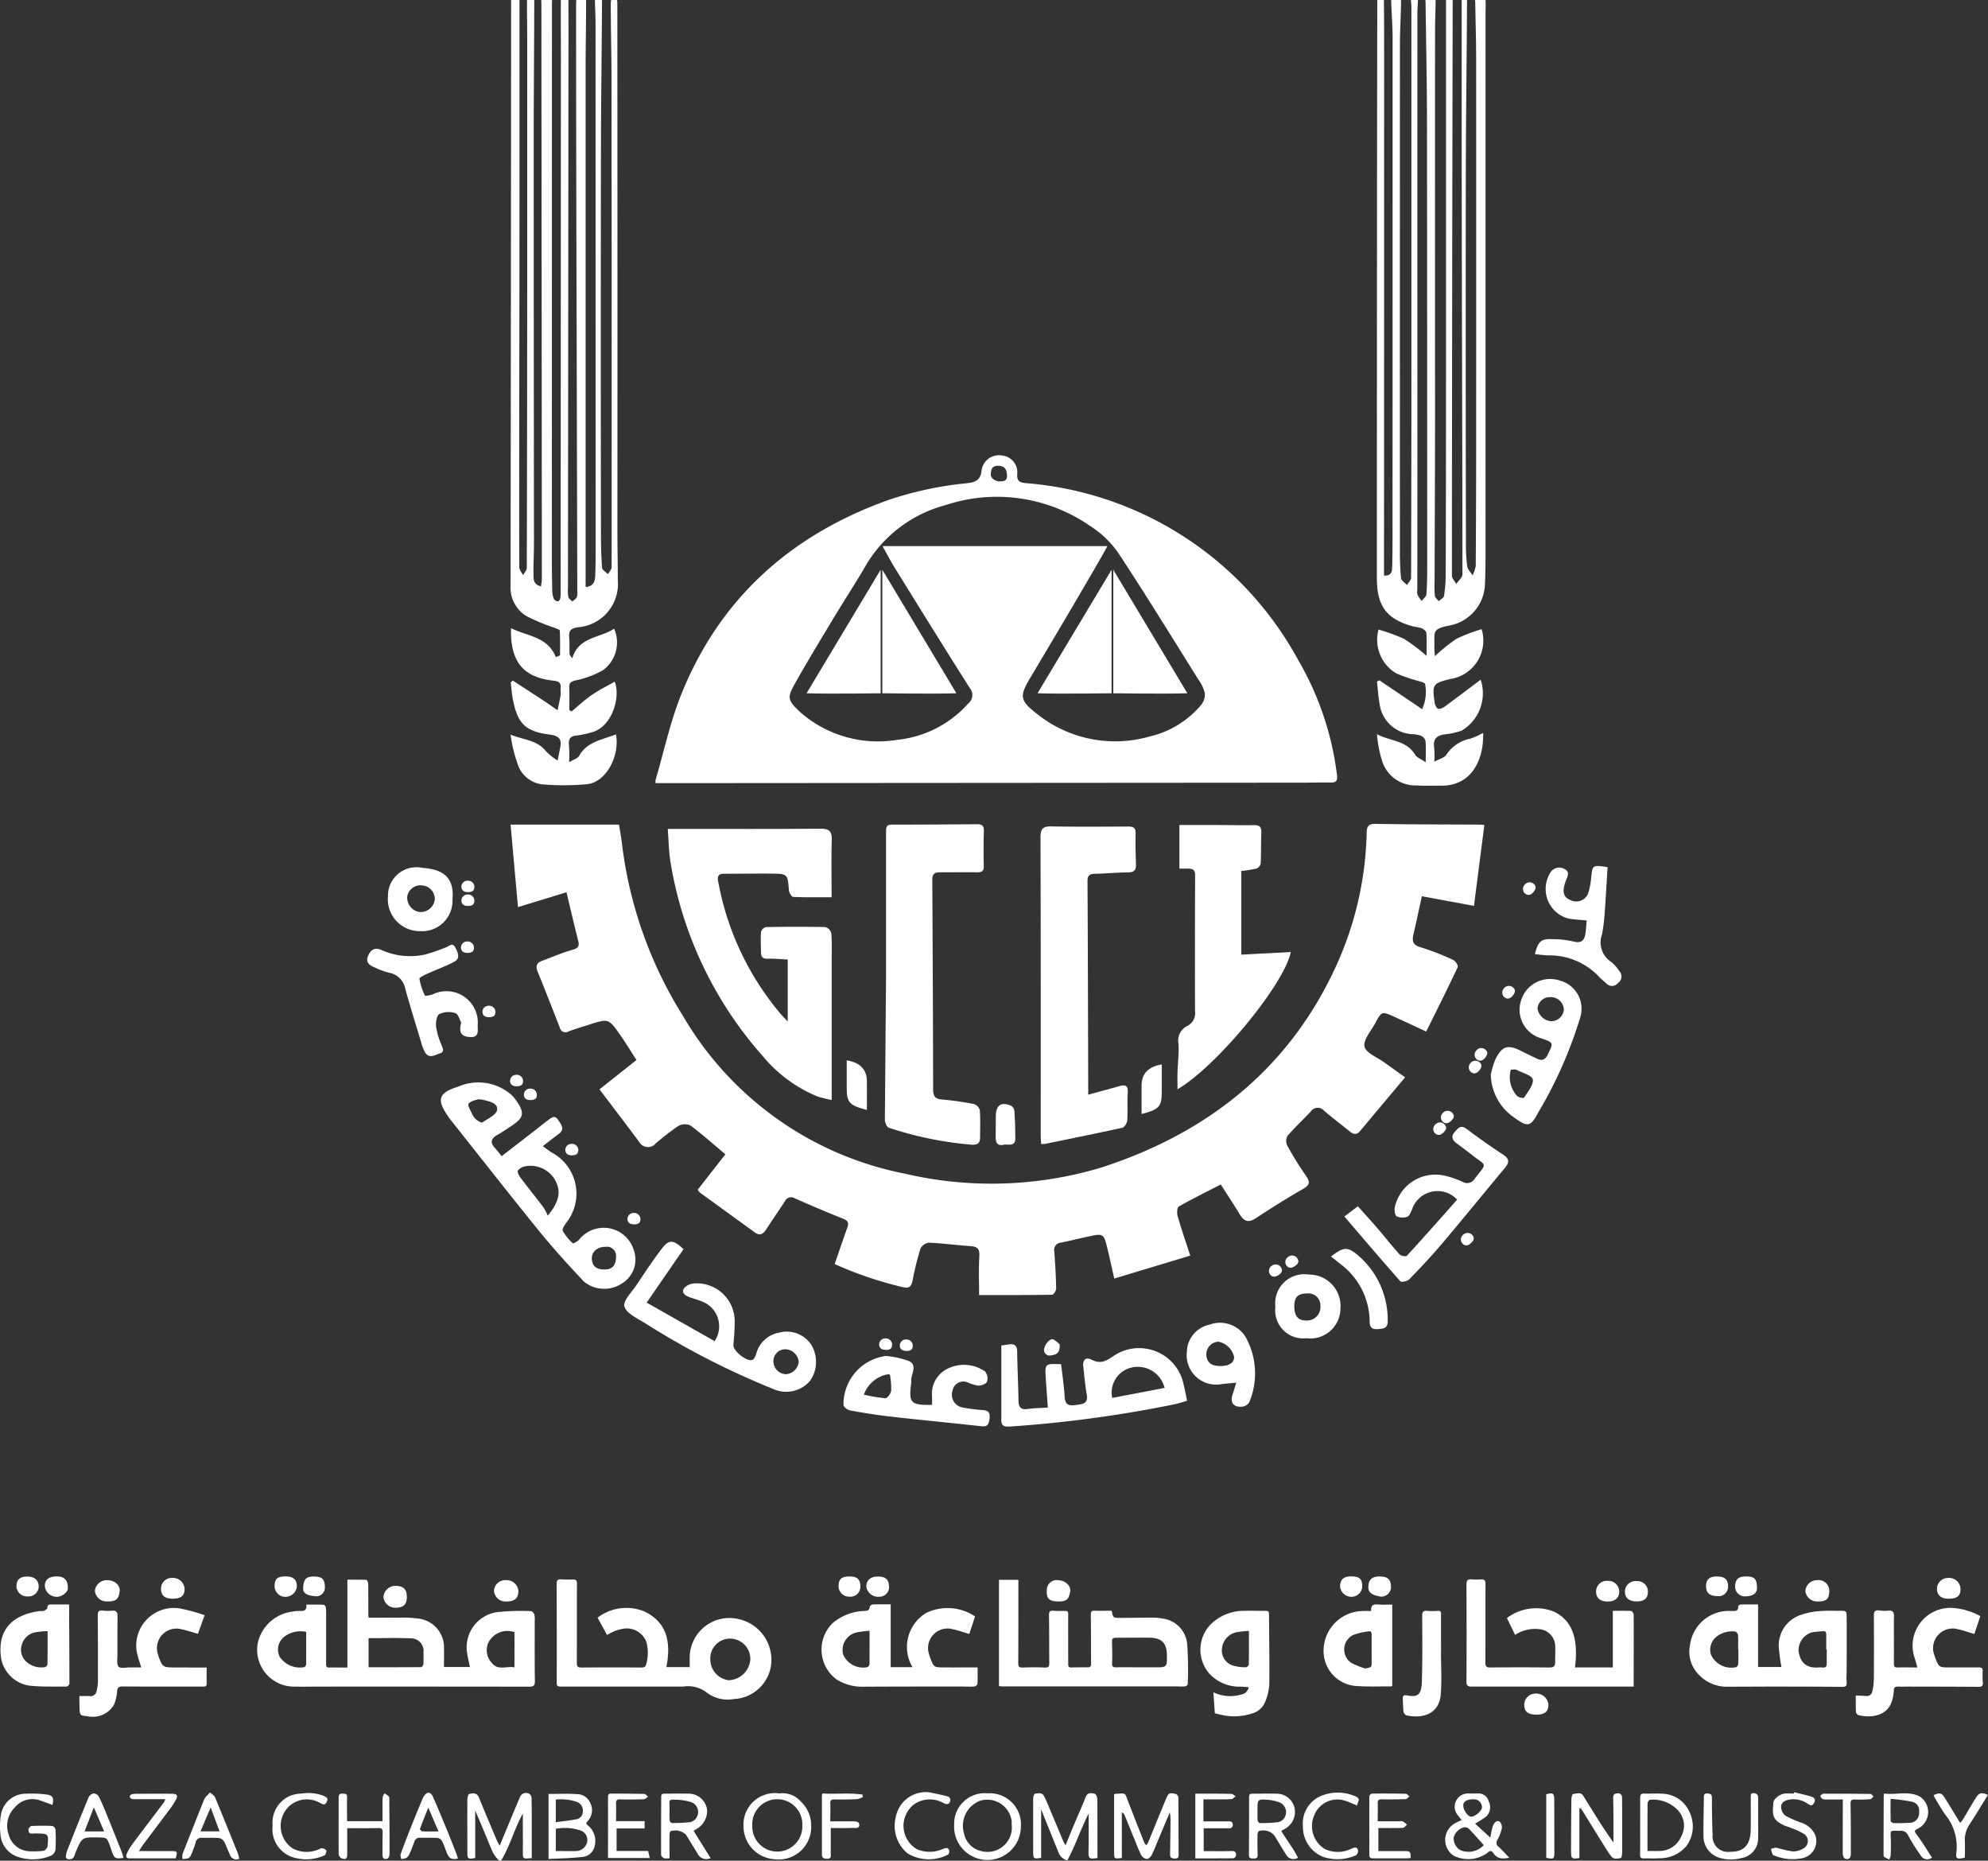
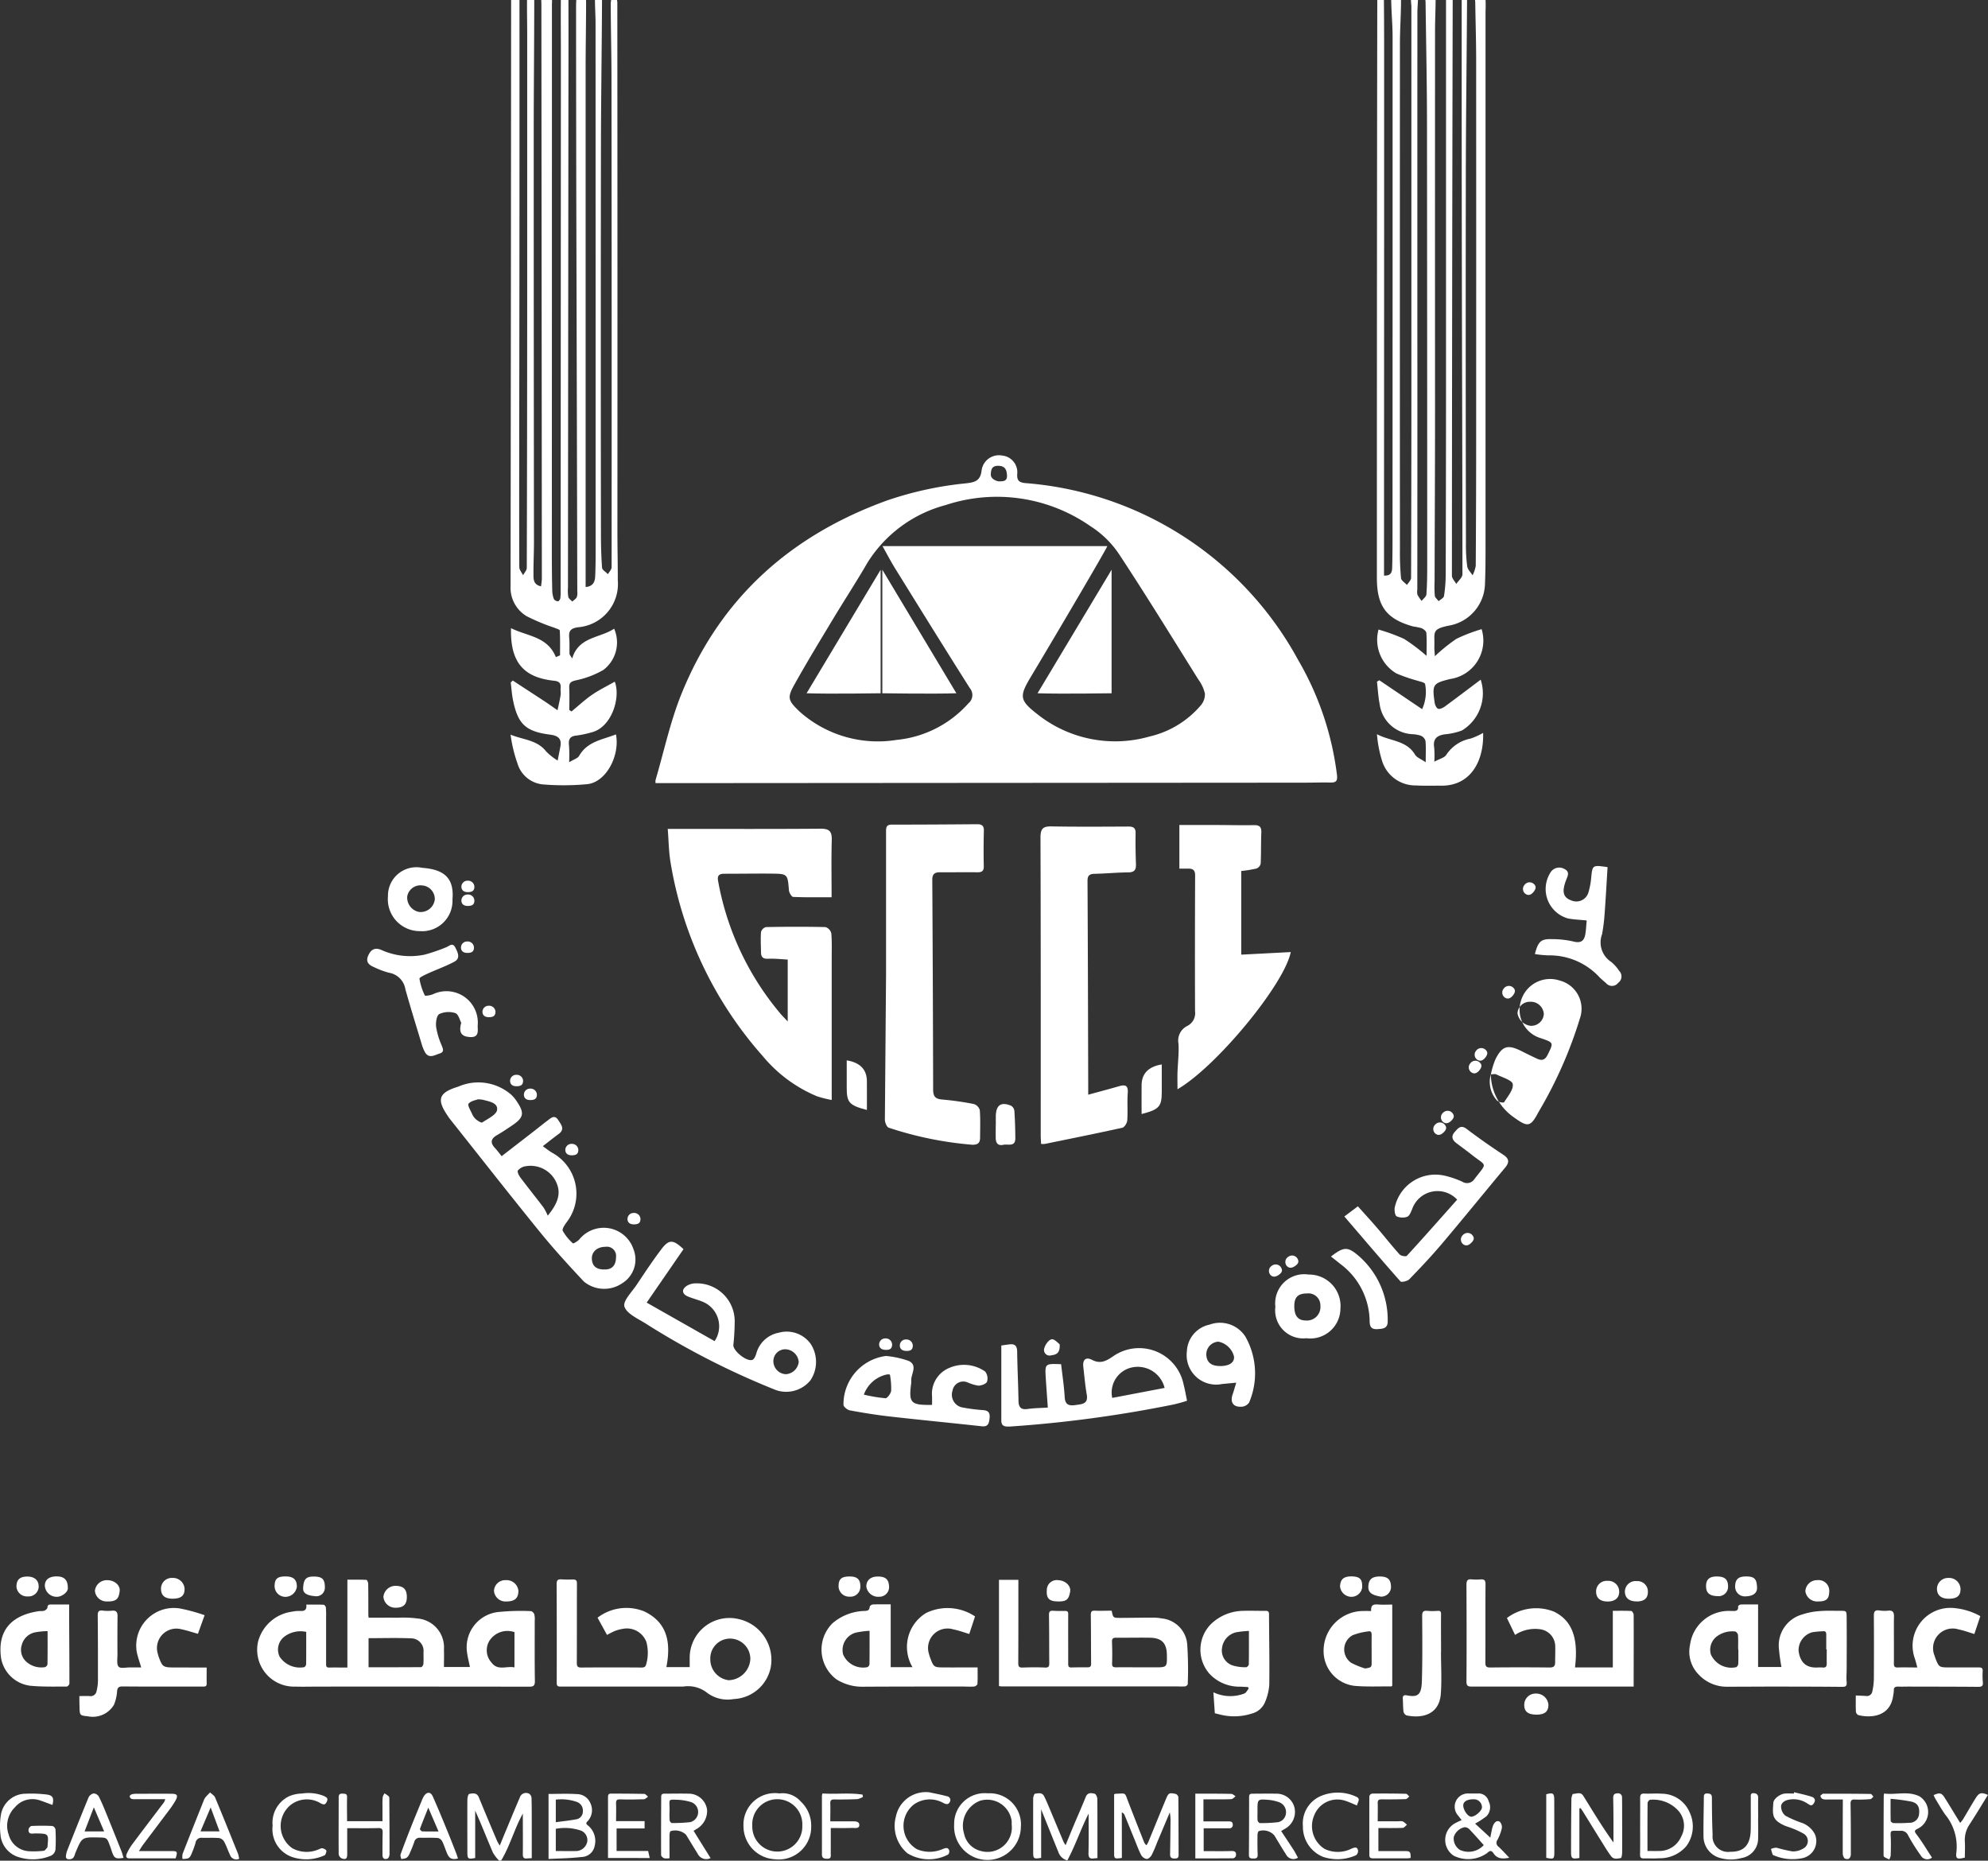
<svg xmlns="http://www.w3.org/2000/svg" width="139.347" height="130.405" viewBox="0 0 139.347 130.405">
  <rect x="0" y="0" width="139.347" height="130.405" fill="#333333" stroke="none" />
  <defs>
    <clipPath id="clip-path">
      <rect id="Rectangle_161316" data-name="Rectangle 161316" width="89.357" height="100.858" transform="translate(0)" fill="#fff" />
    </clipPath>
  </defs>
  <g id="logoMenuM" transform="translate(-44.498 164.584)">
    <g id="Group_151092" data-name="Group 151092" transform="translate(44.498 -54.099)">
      <g id="Group_151090" data-name="Group 151090" transform="translate(0 15.123)">
        <g id="Group_151085" data-name="Group 151085" transform="translate(0 0.014)">
          <path id="Path_576" data-name="Path 576" d="M3.678,145.117c-.285-.1-.565-.213-.849-.309a1.605,1.605,0,0,0-1.78.471A1.822,1.822,0,0,0,.61,147.2a1.558,1.558,0,0,0,1.451,1.164,5.869,5.869,0,0,0,1.006-.034c.094-.01.174-.152.256-.237.012-.012,0-.042.006-.063.087-.908.087-.9-.847-.916-.2,0-.51.106-.481-.278.007-.089.132-.24.208-.243.487-.024.977-.025,1.465,0a.325.325,0,0,1,.214.232,11.958,11.958,0,0,1,0,1.428.566.566,0,0,1-.285.408,3.282,3.282,0,0,1-2.26.124,1.8,1.8,0,0,1-1.313-1.616,4.92,4.92,0,0,1,.045-1.419,1.764,1.764,0,0,1,1.717-1.419,9.144,9.144,0,0,1,1.46.054c.46.06.541.24.426.734" transform="translate(0 -144.24)" fill="#fff" />
          <path id="Path_578" data-name="Path 578" d="M52.926,148.662a.465.465,0,0,1-.635-.284c-.144-.3-.248-.624-.407-.917a.529.529,0,0,0-.347-.255c-.4-.034-.8-.008-1.2-.018a.407.407,0,0,0-.458.352,6.542,6.542,0,0,1-.316.848.447.447,0,0,1-.2.237,1.477,1.477,0,0,1-.4.045,1.076,1.076,0,0,1,.009-.359c.487-1.247.984-2.49,1.48-3.734a.843.843,0,0,1,.122-.228c.1-.12.214-.228.322-.341.12.116.294.211.353.352.549,1.315,1.08,2.637,1.612,3.959a2.171,2.171,0,0,1,.073.343m-1.373-1.926-.623-1.676-.711,1.676Z" transform="translate(-36.172 -144.007)" fill="#fff" />
          <path id="Path_580" data-name="Path 580" d="M21.761,148.8c-.555.088-.651.034-.81-.418-.05-.143-.093-.288-.146-.43-.213-.569-.214-.569-.809-.581-1.152-.022-1.149-.021-1.6,1.053-.079.189-.089.44-.379.471-.2.021-.326-.033-.291-.261a1.594,1.594,0,0,1,.084-.345c.494-1.246.988-2.492,1.5-3.73a.522.522,0,0,1,.347-.273.446.446,0,0,1,.357.2c.195.372.354.764.514,1.153q.552,1.351,1.088,2.708c.055.137.089.282.14.449m-2.079-3.535-.649,1.688H20.4l-.722-1.688" transform="translate(-13.1 -144.214)" fill="#fff" />
          <path id="Path_583" data-name="Path 583" d="M34.8,148.364h2.236c.464,0,.481.023.336.511H34.127c-.276,0-.236-.207-.175-.342a3.773,3.773,0,0,1,.414-.693c.725-.972,1.462-1.935,2.193-2.9a1.38,1.38,0,0,0,.086-.212c-.742,0-1.43,0-2.118,0a.643.643,0,0,1-.255-.027.236.236,0,0,1-.123-.169c0-.047.077-.123.134-.141a1.076,1.076,0,0,1,.321-.043c.825,0,1.651-.008,2.477,0,.405,0,.477.116.284.469a5.982,5.982,0,0,1-.469.7c-.6.8-1.2,1.593-1.8,2.391-.095.127-.174.265-.3.461" transform="translate(-25.06 -144.253)" fill="#fff" />
        </g>
        <g id="Group_151088" data-name="Group 151088" transform="translate(62.712 0.01)">
          <path id="Path_565" data-name="Path 565" d="M279.786,147.854c.188-.461.355-.878.529-1.293.293-.7.6-1.389.883-2.091.132-.329.4-.277.624-.223.09.021.186.241.187.371.013,1.373.008,2.745.008,4.139-.088.009-.172.014-.254.025-.305.044-.381-.084-.373-.384.022-.93.008-1.861.008-2.758-.534,1.046-.916,2.207-1.491,3.281a.9.9,0,0,1-.623-.572c-.393-.97-.784-1.942-1.213-3.008v3.4c-.514.088-.557.056-.558-.385,0-1.256-.006-2.512,0-3.768,0-.119.068-.332.127-.341.223-.03.494-.108.637.17.113.221.211.45.307.679.353.837.7,1.675,1.053,2.511a2.319,2.319,0,0,0,.148.244" transform="translate(-267.805 -144.151)" fill="#fff" />
          <path id="Path_567" data-name="Path 567" d="M299.806,148.759c-.526.076-.543.063-.543-.385q0-1.885,0-3.769v-.3c.05-.024.068-.041.087-.042.787-.026.636-.128.916.593q.551,1.421,1.114,2.837a.93.93,0,0,0,.146.18,2.041,2.041,0,0,0,.135-.231c.411-1,.815-2,1.231-3,.185-.443.226-.463.68-.371a.305.305,0,0,1,.193.217c.014,1.354.011,2.708.019,4.061,0,.208-.091.251-.277.252-.215,0-.325-.064-.321-.295.014-.747.021-1.494.029-2.241a3.272,3.272,0,0,0-.049-.7l-.9,2.136a9.271,9.271,0,0,1-.372.862c-.068.123-.236.276-.349.269a.563.563,0,0,1-.386-.275c-.183-.354-.318-.733-.468-1.1-.233-.571-.462-1.143-.7-1.713a.332.332,0,0,0-.188-.176Z" transform="translate(-283.882 -144.163)" fill="#fff" />
          <path id="Path_572" data-name="Path 572" d="M258.652,144.25a2.186,2.186,0,0,1,2.316,2.377,2.34,2.34,0,1,1-4.675-.193,2.14,2.14,0,0,1,2.359-2.184m1.674,2.223c0-.051,0-.159,0-.267a1.73,1.73,0,0,0-2.211-1.438,1.878,1.878,0,0,0-1.13,2.3,1.572,1.572,0,0,0,1.143,1.213,1.709,1.709,0,0,0,2.2-1.811" transform="translate(-252.124 -144.182)" fill="#fff" />
          <path id="Path_574" data-name="Path 574" d="M337.721,146.942c.318.482.612.921.9,1.365.1.162.187.338.281.509a.584.584,0,0,1-.841-.236c-.282-.436-.545-.884-.815-1.328a1.037,1.037,0,0,0-1.088-.3c-.065.041-.09.183-.091.279-.006.454-.007.909.011,1.363.008.217-.071.283-.281.279-.193,0-.335,0-.333-.264.012-1.353.014-2.706.013-4.059,0-.174.074-.221.236-.22.554,0,1.108-.014,1.661,0a1.284,1.284,0,0,1,1.295,1.026,1.35,1.35,0,0,1-.7,1.445c-.082.047-.163.1-.245.146m-1.657-1.392c0,.216-.013.433.007.647.007.07.1.188.153.188a10.409,10.409,0,0,0,1.293-.065.7.7,0,0,0,.544-.65.736.736,0,0,0-.469-.743,2.992,2.992,0,0,0-.723-.167c-.806-.067-.806-.058-.806.726,0,.021,0,.043,0,.065" transform="translate(-310.635 -144.236)" fill="#fff" />
          <path id="Path_584" data-name="Path 584" d="M368.455,146.746v1.611c.631,0,1.236,0,1.84,0,.385,0,.426.047.418.484a2.292,2.292,0,0,1-.245.026c-.783,0-1.565,0-2.347,0-.171,0-.3-.012-.3-.23,0-1.375-.005-2.75,0-4.125a.266.266,0,0,1,.185-.183c.793-.009,1.586-.006,2.378.013.081,0,.16.124.24.191-.084.063-.165.179-.251.182-.564.02-1.129.022-1.694.017-.189,0-.278.048-.271.256.013.41,0,.82,0,1.282h1.47a.738.738,0,0,1,.29.009,1.482,1.482,0,0,1,.29.235c-.1.076-.192.213-.292.217-.561.021-1.124.01-1.72.01" transform="translate(-334.55 -144.242)" fill="#fff" />
          <path id="Path_586" data-name="Path 586" d="M321.654,144.733v1.545h1.293c.163,0,.326,0,.488,0s.278.043.274.231a.228.228,0,0,1-.264.253c-.584,0-1.169,0-1.774,0v1.6c.655,0,1.3.014,1.951-.007.28-.009.35.118.305.345a.256.256,0,0,1-.18.164c-.877.011-1.754.007-2.662.007v-4.536h.438c.695,0,1.39,0,2.085.016.1,0,.2.11.3.168-.1.07-.2.2-.308.2-.455.023-.911.012-1.367.013h-.58" transform="translate(-300.012 -144.244)" fill="#fff" />
          <path id="Path_588" data-name="Path 588" d="M353.778,144.974c-.305-.124-.559-.248-.826-.332a1.743,1.743,0,0,0-2.183,1.026,1.886,1.886,0,0,0,.741,2.352,2.154,2.154,0,0,0,1.889-.029c.2-.082.395-.15.444.14a.377.377,0,0,1-.138.325,3.183,3.183,0,0,1-2.316.115,2.265,2.265,0,0,1-1.409-2.148,2.088,2.088,0,0,1,1.357-2.156,3.057,3.057,0,0,1,2.4.1c.317.159.06.383.038.6" transform="translate(-321.365 -144.051)" fill="#fff" />
          <path id="Path_589" data-name="Path 589" d="M242.77,143.992c.407.089.819.162,1.219.274a.266.266,0,0,1,.2.4c-.111.222-.275.152-.442.077a1.929,1.929,0,0,0-2.09.108,1.9,1.9,0,0,0,.23,3.128,2.276,2.276,0,0,0,1.806-.016c.168-.058.35-.147.445.074a.332.332,0,0,1-.065.311,2.9,2.9,0,0,1-2.852-.083,2.5,2.5,0,0,1-.813-2.574,2.138,2.138,0,0,1,2.363-1.7" transform="translate(-240.324 -143.992)" fill="#fff" />
        </g>
        <g id="Group_151086" data-name="Group 151086" transform="translate(19.111 0.042)">
          <path id="Path_566" data-name="Path 566" d="M127.821,147.841c.192-.466.354-.862.519-1.256.291-.7.58-1.4.879-2.093a.46.46,0,0,1,.654-.282.378.378,0,0,1,.172.291c.019.6.016,1.191.017,1.787,0,.8,0,1.6,0,2.444-.107.006-.221.007-.334.019-.231.024-.294-.078-.292-.3.011-.961,0-1.922,0-2.842-.58,1.034-.888,2.237-1.517,3.286l-.139.014a2.783,2.783,0,0,1-.438-.563c-.417-.972-.8-1.957-1.245-2.946v3.318c-.5.1-.546.059-.548-.388,0-1.235-.008-2.47,0-3.7,0-.14.058-.385.128-.4.243-.05.534-.1.669.222.17.409.337.82.509,1.229q.382.913.77,1.824c.04.095.1.182.19.345" transform="translate(-111.9 -144.15)" fill="#fff" />
          <path id="Path_570" data-name="Path 570" d="M147.343,144.385c.677,0,1.33-.033,1.977.012a1.021,1.021,0,0,1,.954.63,1.128,1.128,0,0,1-.194,1.272c-.125.123-.116.19.032.3a1.4,1.4,0,0,1,.462,1.439.949.949,0,0,1-.91.765c-.76.09-1.53.1-2.32.138Zm.509,4c.516,0,1,.014,1.486,0a.821.821,0,0,0,.718-.652.712.712,0,0,0-.482-.792,3.478,3.478,0,0,0-1.722-.113Zm0-2.019c.5-.069.957-.113,1.408-.2a.544.544,0,0,0,.487-.529.643.643,0,0,0-.419-.693,3.306,3.306,0,0,0-1.475-.161Z" transform="translate(-128.005 -144.306)" fill="#fff" />
          <path id="Path_573" data-name="Path 573" d="M179.842,146.936l1.193,1.912a.671.671,0,0,1-.909-.312c-.274-.441-.543-.885-.814-1.327a1.105,1.105,0,0,0-1.079-.25c-.069.058-.075.213-.076.324-.007.515,0,1.031,0,1.571a1.086,1.086,0,0,1-.369.008c-.092-.033-.22-.146-.221-.224-.008-1.363,0-2.726.006-4.089,0-.177.082-.217.24-.216.553,0,1.107-.014,1.66,0a1.3,1.3,0,0,1,1.316,1.123,1.454,1.454,0,0,1-.725,1.345c-.082.046-.16.1-.22.136m-1.686-1.352a6.134,6.134,0,0,0,.007.616c.007.071.1.19.151.189a10.637,10.637,0,0,0,1.3-.063.734.734,0,0,0,.062-1.4,3.794,3.794,0,0,0-.953-.166c-.651-.015-.581-.064-.565.567,0,.086,0,.173,0,.26" transform="translate(-150.338 -144.273)" fill="#fff" />
          <path id="Path_579" data-name="Path 579" d="M111.58,148.723c-.4.089-.589.011-.739-.318-.129-.285-.215-.59-.352-.87a.474.474,0,0,0-.3-.251c-.421-.031-.845-.01-1.268-.019a.381.381,0,0,0-.4.3c-.1.284-.216.565-.34.84a.618.618,0,0,1-.212.277,1.113,1.113,0,0,1-.361.073c-.017-.109-.078-.234-.045-.325.239-.66.492-1.315.75-1.967.242-.613.5-1.221.747-1.83a1.568,1.568,0,0,1,.142-.29c.212-.31.47-.305.621.034.337.76.655,1.528.972,2.3.231.559.45,1.123.671,1.686.046.117.079.24.118.362m-1.362-1.9-.717-1.669c-.216.541-.409,1.013-.585,1.491-.013.036.1.168.153.17.354.016.71.008,1.149.008" transform="translate(-98.595 -144.117)" fill="#fff" />
          <path id="Path_582" data-name="Path 582" d="M91.5,146.217h2.5c0-.374,0-.737,0-1.1a5.3,5.3,0,0,1,.014-.584.9.9,0,0,1,.127-.266,1.762,1.762,0,0,1,.3.212c.043.045.039.144.039.218.008,1.277.017,2.554.014,3.831,0,.107-.062.279-.139.309-.21.082-.358,0-.356-.26,0-.52,0-1.039.012-1.559.007-.231-.045-.326-.306-.319-.713.019-1.428.007-2.178.007,0,.657,0,1.248,0,1.839,0,.3-.108.382-.385.279a.4.4,0,0,1-.212-.293c-.011-1.331,0-2.662,0-3.994,0-.206.092-.261.28-.252s.315.008.308.257c-.016.549,0,1.1,0,1.674" transform="translate(-86.301 -144.228)" fill="#fff" />
          <path id="Path_587" data-name="Path 587" d="M163.312,148.838c0-.157,0-.306,0-.454,0-1.266.007-2.533,0-3.8,0-.179.035-.26.227-.258.771.008,1.543,0,2.314.021.09,0,.178.127.266.2-.1.061-.189.172-.287.176-.553.019-1.108.029-1.661.008-.242-.009-.3.061-.294.287.016.4,0,.8,0,1.238h2v.513h-1.963v1.578h2.212l.111.495Z" transform="translate(-139.806 -144.272)" fill="#fff" />
          <path id="Path_590" data-name="Path 590" d="M73.236,146.52a2.058,2.058,0,0,1,1.15-2.079,2.419,2.419,0,0,1,.908-.192,2.921,2.921,0,0,1,1.532.17c.188.1.32.152.206.4s-.229.215-.432.115a1.845,1.845,0,0,0-2.132.139,1.9,1.9,0,0,0,.16,3.018,2.1,2.1,0,0,0,1.792.088c.093-.027.187-.1.273-.094a.449.449,0,0,1,.3.147c.04.062-.029.2-.064.3-.011.032-.067.054-.106.069a3.085,3.085,0,0,1-2.068.144,2.059,2.059,0,0,1-1.522-2.226" transform="translate(-73.236 -144.199)" fill="#fff" />
        </g>
        <g id="Group_151087" data-name="Group 151087" transform="translate(52.113 0.071)">
          <path id="Path_571" data-name="Path 571" d="M202.213,144.244a1.683,1.683,0,0,1,1.512.565,2.3,2.3,0,0,1,.73,1.721,2.277,2.277,0,0,1-2.567,2.323,2.319,2.319,0,0,1-2.179-2.314,2.205,2.205,0,0,1,2.5-2.3m1.623,2.255a1.756,1.756,0,1,0-3.506.02,1.754,1.754,0,1,0,3.506-.02" transform="translate(-199.708 -144.227)" fill="#fff" />
          <path id="Path_591" data-name="Path 591" d="M221.4,146.712v1.405c0,.141-.006.282,0,.422.009.176.009.33-.238.324-.215,0-.383-.026-.382-.309.005-1.375,0-2.749,0-4.124a.734.734,0,0,1,.044-.144c.925.069,1.868-.064,2.8.081l.032.161a1.283,1.283,0,0,1-.389.157c-.542.024-1.085.028-1.628.022-.218,0-.281.075-.273.286.015.407,0,.815,0,1.25.544,0,1.009-.007,1.474,0,.22,0,.552-.033.561.245.009.294-.328.208-.524.215-.476.018-.953.006-1.484.006" transform="translate(-215.281 -144.271)" fill="#fff" />
        </g>
        <g id="Group_151089" data-name="Group 151089" transform="translate(101.299)">
          <path id="Path_568" data-name="Path 568" d="M389.354,146.166c-.094-.118-.168-.205-.236-.3a.927.927,0,0,1,.722-1.564c.217.006.434,0,.652,0a.72.72,0,0,1,.752.549.9.9,0,0,1-.16,1.053,6.3,6.3,0,0,1-.791.51l1.065.981c.046-.23.073-.385.109-.539a1.747,1.747,0,0,1,.1-.338c.089-.193.256-.358.455-.236a.535.535,0,0,1,.143.464,3.225,3.225,0,0,1-.309.814.339.339,0,0,0,.085.477c.249.23.474.485.747.768-.494.1-.855.07-1.108-.316-.131-.2-.252-.2-.435-.018a2.281,2.281,0,0,1-2.362.186,1.33,1.33,0,0,1,.138-2.285c.13-.07.266-.129.434-.21m1.547,1.757c-.348-.386-.682-.768-1.033-1.133a.461.461,0,0,0-.317-.12,1.017,1.017,0,0,0-.752.682.939.939,0,0,0,.436.911,1.449,1.449,0,0,0,1.666-.34m-.709-3.212c-.46,0-.726.157-.73.428,0,.328.321.791.558.794.278,0,.756-.415.754-.66a.562.562,0,0,0-.582-.561" transform="translate(-388.197 -144.213)" fill="#fff" />
          <path id="Path_569" data-name="Path 569" d="M422.592,145.288v3.477c-.526.087-.586.04-.584-.45,0-1.223.008-2.446.023-3.669,0-.13.071-.37.114-.371.242-.006.53-.165.716.128.242.384.477.773.719,1.159.446.714.9,1.426,1.4,2.117,0-.507,0-1.015,0-1.522,0-.531-.006-1.061-.019-1.591,0-.211.061-.323.291-.332a.277.277,0,0,1,.328.307c.009.292.007.584.008.877,0,.985.007,1.97,0,2.955,0,.138-.037.386-.088.395-.233.038-.5.12-.688-.132-.121-.166-.24-.335-.349-.509q-.815-1.308-1.625-2.62c-.05-.081-.108-.157-.162-.236l-.081.017" transform="translate(-413.185 -144.155)" fill="#fff" />
          <path id="Path_575" data-name="Path 575" d="M440.521,146.568c0-.65.007-1.3,0-1.95,0-.221.061-.308.3-.3.4.017.806-.022,1.206.008a2.129,2.129,0,0,1,1.942,1.263,2.31,2.31,0,0,1-.207,2.406,2.436,2.436,0,0,1-1.928.856c-.345.03-.7,0-1.043.011-.211.007-.281-.064-.276-.281.014-.671.005-1.343.005-2.015h.009m.507,1.775c.333,0,.582.005.83,0a1.66,1.66,0,0,0,1.534-1.014,1.579,1.579,0,0,0-.279-1.89,2.38,2.38,0,0,0-1.9-.685c-.062,0-.177.148-.178.228-.012,1.1-.008,2.208-.008,3.361" transform="translate(-426.856 -144.222)" fill="#fff" />
          <path id="Path_577" data-name="Path 577" d="M509.359,148.751a.519.519,0,0,1-.787-.142,13.342,13.342,0,0,1-.882-1.4.536.536,0,0,0-.557-.332c-.78.01-.679-.112-.66.662.009.357,0,.715-.011,1.072a.92.92,0,0,1-.1.27A2,2,0,0,1,506,148.7c-.043-.033-.037-.142-.037-.216q0-2.031.012-4.062a1.3,1.3,0,0,1,.028-.159c.821.112,1.675-.2,2.48.2a1.3,1.3,0,0,1-.1,2.254c-.3.141-.264.21-.083.447.377.5.694,1.037,1.054,1.587m-2.9-4.118c0,.586-.006,1.069.009,1.552,0,.054.121.148.188.15a10.765,10.765,0,0,0,1.105-.02.661.661,0,0,0,.694-.6c.054-.479-.074-.766-.517-.88a12.758,12.758,0,0,0-1.479-.2" transform="translate(-475.235 -144.172)" fill="#fff" />
          <path id="Path_581" data-name="Path 581" d="M461.392,145.93c0,.465.016.931,0,1.4a1.379,1.379,0,0,1-1.162,1.4,2.774,2.774,0,0,1-1.573-.024,1.568,1.568,0,0,1-1.093-1.5c-.011-.909.017-1.818.024-2.726,0-.174.03-.287.251-.274.206.012.314.054.315.3,0,.865.012,1.731.049,2.6a1.083,1.083,0,0,0,1.232,1.186c.956.019,1.421-.472,1.439-1.547.013-.746,0-1.493.005-2.24,0-.145-.039-.333.2-.32.2.01.321.1.317.326-.008.476,0,.952,0,1.428h0" transform="translate(-439.458 -144.118)" fill="#fff" />
          <path id="Path_585" data-name="Path 585" d="M477.326,143.955c.4.1.814.185,1.21.311.193.061.337.2.184.449s-.272.15-.446.041a1.75,1.75,0,0,0-1.368-.267c-.273.064-.5.235-.491.49a.84.84,0,0,0,.3.62,7.3,7.3,0,0,0,1.189.515,1.677,1.677,0,0,1,.879.781,1.222,1.222,0,0,1-.874,1.681,3.35,3.35,0,0,1-1.951-.174c-.049-.02-.121-.041-.136-.08a3.824,3.824,0,0,1-.114-.391,1.04,1.04,0,0,1,.387-.087,9.611,9.611,0,0,0,1.127.26,1.386,1.386,0,0,0,.787-.227.591.591,0,0,0-.007-1.01,5.481,5.481,0,0,0-.881-.406c-.159-.068-.331-.107-.487-.179-.87-.4-.82-.753-.763-1.585.02-.29.475-.621.82-.649.205-.016.413,0,.619,0Z" transform="translate(-452.87 -143.955)" fill="#fff" />
          <path id="Path_592" data-name="Path 592" d="M523.212,144.339c-.434.7-.845,1.386-1.28,2.055a1.944,1.944,0,0,0-.342,1.222c.023.375,0,.752,0,1.12-.55.138-.654.093-.59-.4a3.519,3.519,0,0,0-.772-2.595c-.253-.35-.463-.731-.689-1.1-.054-.089-.094-.187-.14-.282.409-.188.559-.164.763.158.364.574.712,1.159,1.1,1.787a2.114,2.114,0,0,0,.186-.227c.306-.509.6-1.029.915-1.53.232-.365.4-.4.85-.2" transform="translate(-485.165 -144.154)" fill="#fff" />
          <path id="Path_593" data-name="Path 593" d="M490.558,144.757c-.391,0-.747,0-1.1,0a.823.823,0,0,1-.319-.034.313.313,0,0,1-.152-.21c-.007-.043.1-.1.161-.157a.051.051,0,0,1,.032-.005c1.108,0,2.215,0,3.323.018.069,0,.137.123.2.188-.073.061-.142.168-.218.174a8.56,8.56,0,0,1-1.073.028c-.274-.014-.318.087-.313.337.02,1.168.021,2.337.018,3.506a.389.389,0,0,1-.126.3.339.339,0,0,1-.324-.027.6.6,0,0,1-.117-.376c0-1.137,0-2.273.006-3.41,0-.085,0-.17,0-.329" transform="translate(-462.684 -144.247)" fill="#fff" />
          <path id="Path_594" data-name="Path 594" d="M415.344,148.782v-4.453c.467-.136.559-.076.561.373,0,1.222,0,2.443.006,3.665,0,.5-.037.529-.567.414" transform="translate(-408.26 -144.184)" fill="#fff" />
        </g>
      </g>
      <g id="Group_151091" data-name="Group 151091" transform="translate(0.033)">
        <g id="Group_151081" data-name="Group 151081" transform="translate(92.742 0.001)">
          <path id="Path_599" data-name="Path 599" d="M401.511,92.949h2.65V88.98c.453,0,.874-.011,1.293.013.063,0,.168.173.168.266.009,1.527,0,3.054,0,4.581,0,.147,0,.3,0,.451h-1.109q-5.119,0-10.238,0c-.294,0-.375-.062-.373-.377.016-2.253.01-4.506,0-6.758,0-.3.079-.413.383-.377a3.573,3.573,0,0,0,.619,0c.244-.014.336.058.334.33-.013,1.83,0,3.661-.01,5.491,0,.261.056.356.337.353q2.086-.023,4.173,0c.3,0,.382-.113.38-.374,0-.39.019-.78.005-1.169a1.215,1.215,0,0,0-1.085-1.141,2.55,2.55,0,0,0-1.729.4l-.57-1.184a3.4,3.4,0,0,1,3.3-.446c1.245.612,1.727,1.814,1.471,3.908" transform="translate(-383.887 -86.572)" fill="#fff" />
          <path id="Path_605" data-name="Path 605" d="M358.865,93.979c-.036-.425.17-.481.483-.455s.648.006.995.006v5.682c-.027.025-.043.052-.058.052-.857-.007-1.719.036-2.571-.037a2.45,2.45,0,0,1-2.184-2.46,2.783,2.783,0,0,1,2.808-2.787c.161-.007.322,0,.528,0m-.422,4.028c.46-.078.456-.078.454-.505,0-.615-.005-1.231,0-1.846,0-.173-.039-.289-.232-.249a4.592,4.592,0,0,0-1.088.263,1.137,1.137,0,0,0-.107,1.943,5.538,5.538,0,0,0,.971.394" transform="translate(-355.529 -91.558)" fill="#fff" />
          <path id="Path_606" data-name="Path 606" d="M379.491,98.146c0,.974.061,1.953-.014,2.921-.112,1.456-1.316,1.725-2.4,1.5a.37.37,0,0,1-.213-.263c-.039-.3-.029-.6-.05-.907-.015-.214.087-.272.275-.236.764.145,1.033-.009,1.062-.987.046-1.526.031-3.055.021-4.582,0-.3.09-.38.372-.352a4.378,4.378,0,0,0,.717,0c.19-.012.237.052.235.24-.011.888,0,1.776,0,2.665h0" transform="translate(-371.261 -92.828)" fill="#fff" />
          <path id="Path_610" data-name="Path 610" d="M410.281,118.933c-.587,0-.852-.212-.848-.692a.787.787,0,0,1,.82-.782.853.853,0,0,1,.874.778c0,.487-.252.694-.846.7" transform="translate(-395.367 -109.25)" fill="#fff" />
          <path id="Path_615" data-name="Path 615" d="M429.543,88.632c-.517,0-.8-.237-.808-.674a.743.743,0,0,1,.808-.773.761.761,0,0,1,.811.771c-.007.43-.3.677-.81.677" transform="translate(-409.632 -86.876)" fill="#fff" />
          <path id="Path_616" data-name="Path 616" d="M437.316,88.665c-.549.01-.849-.239-.851-.7a.75.75,0,0,1,.831-.722.729.729,0,0,1,.781.755c0,.441-.247.662-.762.671" transform="translate(-415.345 -86.916)" fill="#fff" />
          <path id="Path_618" data-name="Path 618" d="M369.142,86.777a.686.686,0,0,1-.72.647c-.514-.092-.881-.225-.87-.689.012-.5.247-.722.789-.723.582,0,.8.209.8.765" transform="translate(-364.415 -86.01)" fill="#fff" />
          <path id="Path_622" data-name="Path 622" d="M361.5,86.74a.759.759,0,0,1-.855.684.805.805,0,0,1-.7-.724c.024-.515.266-.714.846-.7.543.018.721.2.705.736" transform="translate(-358.791 -86.003)" fill="#fff" />
        </g>
        <g id="Group_151082" data-name="Group 151082" transform="translate(57.55 0.002)">
          <path id="Path_597" data-name="Path 597" d="M268.34,94.372V86.915H269.7c0,.531,0,1.039,0,1.547,0,1.43,0,2.86-.008,4.289,0,.244.062.321.308.312.521-.019,1.044-.026,1.565,0,.249.011.3-.081.3-.3-.009-1.127,0-2.253-.02-3.38,0-.228.053-.315.287-.3.282.018.565.018.847.012.176,0,.216.066.214.234-.006,1.159,0,2.318,0,3.477,0,.183.038.257.228.251.38-.011.761-.011,1.141-.011.178,0,.239-.07.237-.257-.013-1.137-.005-2.274-.022-3.411,0-.227.05-.309.285-.3.378.017.758,0,1.156,0,0,0,.024.01.027.027.1.469.095.477.594.477.728,0,1.456-.018,2.184-.017a3.531,3.531,0,0,1,.745.057,1.984,1.984,0,0,1,1.773,1.915,25.477,25.477,0,0,1,.031,2.691c0,.055-.114.147-.183.155a4.955,4.955,0,0,1-.553,0H268.536c-.052,0-.1-.011-.2-.022m9.869-1.322v.009h1.041c.877,0,.877,0,.863-.882-.013-.818-.365-1.181-1.193-1.194-.791-.013-1.583.007-2.374,0-.244,0-.287.093-.279.309.017.5.025.994.005,1.49-.009.231.082.277.278.275.553-.005,1.106,0,1.659,0" transform="translate(-255.901 -86.679)" fill="#fff" />
          <path id="Path_600" data-name="Path 600" d="M231.612,97.917c0,.417.012.784-.011,1.15,0,.069-.144.18-.227.185-.292.021-.586,0-.88,0-2.294,0-4.588,0-6.882.013a3.382,3.382,0,0,1-1.885-.509,2.6,2.6,0,0,1-.284-3.939,3.6,3.6,0,0,1,2.23-.861c.207-.006.357-.028.375-.286,0-.063.138-.165.216-.168.4-.017.8-.008,1.257-.008v4.4h1.527a2.778,2.778,0,0,1,.973-3.805,3.459,3.459,0,0,1,3.412.251l-.405,1.23c-.371-.109-.744-.251-1.13-.325a1.365,1.365,0,0,0-1.689,1.741,2.283,2.283,0,0,0,.1.308c.214.575.264.616.865.62.791.005,1.583,0,2.436,0m-7.572-2.567a6.662,6.662,0,0,0-.922.118,1.26,1.26,0,0,0-.928,1.547,1.527,1.527,0,0,0,1.7.883.271.271,0,0,0,.145-.206c.01-.754.007-1.508.007-2.341" transform="translate(-220.671 -91.539)" fill="#fff" />
          <path id="Path_603" data-name="Path 603" d="M323.461,102.43c-.034-.493-.066-.964-.1-1.473a2.757,2.757,0,0,0,2.182.081c.124-.065.2-.228.293-.346l-.043-.1c-.188-.01-.377-.025-.565-.029a2.866,2.866,0,0,1-2.129-.89,2.554,2.554,0,0,1,.094-3.5,3.315,3.315,0,0,1,2.265-.925c.521-.017,1.043.007,1.564,0,.195,0,.237.075.238.251.007,1.646.041,3.291.018,4.937a3.743,3.743,0,0,1-.3,1.214,1.367,1.367,0,0,1-.933.8,4.017,4.017,0,0,1-2.248.059l-.333-.082m2.391-5.772a7.381,7.381,0,0,0-.89.094,1.291,1.291,0,0,0-1,1.112A1.1,1.1,0,0,0,324.8,99.1a3.025,3.025,0,0,0,.863.1c.06,0,.179-.127.18-.2.013-.755.008-1.511.008-2.338" transform="translate(-295.892 -92.839)" fill="#fff" />
          <path id="Path_609" data-name="Path 609" d="M281.185,87.728A.7.7,0,0,1,282,87c.484.021.9.4.817.817-.1.531-.237.7-.943.669-.535-.023-.72-.234-.692-.755" transform="translate(-265.392 -86.738)" fill="#fff" />
          <path id="Path_620" data-name="Path 620" d="M234.312,86.77a.68.68,0,0,1-.7.671.837.837,0,0,1-.895-.7c-.013-.436.283-.71.773-.717.585-.008.81.2.821.746" transform="translate(-229.574 -86.019)" fill="#fff" />
          <path id="Path_623" data-name="Path 623" d="M225.248,86.71c0-.526.2-.7.784-.7.53,0,.749.213.744.715a.692.692,0,0,1-.748.7.745.745,0,0,1-.781-.717" transform="translate(-224.053 -86.009)" fill="#fff" />
        </g>
        <g id="Group_151080" data-name="Group 151080" transform="translate(118.381 0.001)">
          <path id="Path_598" data-name="Path 598" d="M458.6,93.513V97.9h1.637a13.292,13.292,0,0,1-.183-1.351,2.245,2.245,0,0,1,1.623-2.327,4.756,4.756,0,0,1,1.237-.241c.475-.042.956-.019,1.434-.021.44,0,.456,0,.46.453.01,1.213.005,2.427,0,3.64,0,.3-.029.609,0,.909.022.266-.064.33-.323.327-1.587-.016-3.174-.017-4.762-.019-1.076,0-2.153.01-3.229.009a2.691,2.691,0,0,1-2.071-.864,2.267,2.267,0,0,1-.594-2.064,2.739,2.739,0,0,1,2.894-2.378c.23-.008.511.063.478-.334,0-.036.122-.117.189-.12.389-.011.778-.005,1.209-.005m4.813,3.155h-.034c0-.347,0-.693,0-1.04,0-.157-.04-.253-.219-.236a6.1,6.1,0,0,0-.776.073,1.316,1.316,0,0,0-.947,1.286c.1.789.5,1.18,1.206,1.183.163,0,.327-.017.489,0,.227.021.283-.092.28-.289-.006-.325,0-.65,0-.975m-6.208-.02H457.2c0-.334.015-.67-.009-1-.007-.088-.125-.235-.2-.242a1.815,1.815,0,0,0-1.233.31,1.168,1.168,0,0,0-.467,1.3,1.568,1.568,0,0,0,1.762.894c.062-.007.152-.146.156-.228.017-.344.007-.69.007-1.036" transform="translate(-453.782 -91.552)" fill="#fff" />
          <path id="Path_601" data-name="Path 601" d="M498.478,100.6c.235.011.473.021.711.034a.381.381,0,0,0,.443-.3,4.359,4.359,0,0,0,.112-.861q.015-2.242,0-4.484c0-.291.1-.388.383-.348a2.477,2.477,0,0,0,.618.015c.336-.039.418.132.41.416-.008.3-.007.606-.007.91,0,.791.007,1.582,0,2.372,0,.206.044.292.268.284.443-.015.887,0,1.378,0-.075-.259-.13-.5-.21-.723a2.651,2.651,0,0,1,2.846-3.436,4.631,4.631,0,0,1,1.777.561l-.42,1.252c-.368-.109-.732-.249-1.108-.323A1.376,1.376,0,0,0,504,97.813c.024.083.053.165.084.245.209.53.264.572.833.576.728,0,1.456.005,2.184,0,.192,0,.281.046.272.252a5.029,5.029,0,0,0,.01.779c.031.274-.08.331-.329.329-1.62-.013-3.239-.014-4.858-.017-.25,0-.5.011-.75,0-.195,0-.313.047-.3.271a2.043,2.043,0,0,1-.042.321c-.172,1.475-1.481,1.636-2.433,1.411a.308.308,0,0,1-.184-.222c-.019-.375-.009-.752-.009-1.161" transform="translate(-486.812 -92.258)" fill="#fff" />
          <path id="Path_612" data-name="Path 612" d="M485.793,88.491a.831.831,0,0,1-.852-.719.817.817,0,0,1,.835-.776.751.751,0,0,1,.84.772c-.011.559-.2.726-.823.723" transform="translate(-476.809 -86.737)" fill="#fff" />
          <path id="Path_614" data-name="Path 614" d="M521.1,87.865c-.527,0-.816-.245-.821-.7a.774.774,0,0,1,.8-.756.8.8,0,0,1,.852.756c.009.492-.237.7-.835.7" transform="translate(-502.924 -86.304)" fill="#fff" />
          <path id="Path_621" data-name="Path 621" d="M467.621,86.781c.01.384-.271.6-.8.617a.681.681,0,0,1-.737-.624c-.012-.543.195-.762.725-.77.618-.01.793.158.809.777" transform="translate(-462.875 -86.003)" fill="#fff" />
          <path id="Path_624" data-name="Path 624" d="M459.036,86.009c.561.01.774.207.777.721a.662.662,0,0,1-.724.658c-.6-.015-.834-.233-.818-.754.013-.43.261-.633.765-.624" transform="translate(-457.099 -86.008)" fill="#fff" />
        </g>
        <g id="Group_151083" data-name="Group 151083" transform="translate(18.011)">
          <path id="Path_595" data-name="Path 595" d="M82.224,92.99h1.821c-.069-.345-.162-.693-.207-1.048a2.484,2.484,0,0,1,2.3-2.816,15.466,15.466,0,0,1,2.179-.052c.083,0,.208.127.239.22a1.474,1.474,0,0,1,.03.451c0,1.408-.011,2.816.011,4.224.005.33-.1.4-.4.4q-7.369-.011-14.737-.006c-.554,0-1.109.017-1.663,0a2.582,2.582,0,0,1-2.606-3.133,2.845,2.845,0,0,1,2.364-2.115,2.625,2.625,0,0,1,.583-.054c.312.021.485-.072.436-.444.416,0,.813-.008,1.21.009.06,0,.156.12.163.191a6.482,6.482,0,0,1,.016.68c0,1.094,0,2.188,0,3.282,0,.152.015.251.2.248.422-.007.844,0,1.292,0V86.87c.457,0,.9-.009,1.335.013.048,0,.122.178.124.274.012.725.007,1.451.01,2.177,0,.062.012.125.02.2.7,0,1.4-.006,2.088,0a7.8,7.8,0,0,1,1.362.057,2.03,2.03,0,0,1,1.829,2.167c.016.4,0,.795,0,1.226m-5.284.024c1.243,0,2.466,0,3.688-.009.055,0,.15-.139.156-.218.019-.269.01-.54.006-.81a.879.879,0,0,0-.888-.99c-.98-.044-1.965-.012-2.962-.012Zm10.228-2.461a1.5,1.5,0,0,0-1.759.607,1.282,1.282,0,0,0,.157,1.533c.441.589,1.051.211,1.6.331Zm-14.6-.019a1.88,1.88,0,0,0-1.483.3,1.139,1.139,0,0,0-.373,1.446A1.7,1.7,0,0,0,72.434,93a.276.276,0,0,0,.129-.215c.01-.736.006-1.472.006-2.248" transform="translate(-69.149 -86.642)" fill="#fff" />
          <path id="Path_596" data-name="Path 596" d="M153.045,90.674l-.663-1.207a3.329,3.329,0,0,1,3.28-.437c1.651.79,1.867,2.245,1.544,3.9h1.635v-.708a2.785,2.785,0,0,1,3.423-2.659,2.928,2.928,0,0,1,2.266,3.333,2.765,2.765,0,0,1-2.605,2.273,2.4,2.4,0,0,1-1.854-.43,2.152,2.152,0,0,0-1.692-.443q-4.289,0-8.578,0c-.209,0-.282-.04-.281-.265q.01-3.462-.007-6.923c0-.267.086-.344.337-.327.271.019.544.016.815.01.21,0,.273.075.272.291-.008,1.853,0,3.705-.008,5.558,0,.272.086.323.333.32q2.1-.017,4.208,0c.224,0,.288-.073.335-.278a2.907,2.907,0,0,0,0-1.508,1.457,1.457,0,0,0-1.634-.928,2.93,2.93,0,0,0-.565.148,6.017,6.017,0,0,0-.556.279m7.235,1.705a1.469,1.469,0,0,0,1.28,1.471,1.566,1.566,0,0,0,1.526-1.479,1.423,1.423,0,0,0-1.413-1.437,1.386,1.386,0,0,0-1.393,1.445" transform="translate(-128.541 -86.576)" fill="#fff" />
          <path id="Path_608" data-name="Path 608" d="M133.549,88.494a.81.81,0,0,1-.858-.745.786.786,0,0,1,.822-.749.83.83,0,0,1,.891.758c-.006.516-.26.735-.854.737" transform="translate(-116.11 -86.739)" fill="#fff" />
          <path id="Path_611" data-name="Path 611" d="M104.636,89.341c-.009.513-.27.735-.842.719a.839.839,0,0,1-.8-.755.849.849,0,0,1,.878-.778c.543.012.773.258.764.814" transform="translate(-94.163 -87.867)" fill="#fff" />
          <path id="Path_619" data-name="Path 619" d="M73.762,86.7c0-.531.19-.7.774-.7.542,0,.789.225.786.719a.814.814,0,0,1-.776.712.756.756,0,0,1-.785-.729" transform="translate(-72.558 -86.001)" fill="#fff" />
          <path id="Path_625" data-name="Path 625" d="M82.944,86.8a.6.6,0,0,1-.689.611c-.518-.046-.853-.18-.834-.56.03-.6.18-.81.706-.815.627-.006.817.171.818.764" transform="translate(-78.217 -86.028)" fill="#fff" />
        </g>
        <g id="Group_151084" data-name="Group 151084" transform="translate(0 0)">
          <path id="Path_602" data-name="Path 602" d="M30.247,98.663c0,.416-.006.772,0,1.129.005.22-.14.206-.284.206l-2.838,0c-.924,0-1.848,0-2.772-.009-.251,0-.362.066-.385.343a3.028,3.028,0,0,1-.218.941,1.728,1.728,0,0,1-1.844.806c-.557-.053-.555-.075-.571-.642-.007-.249-.009-.5-.012-.746,0-.009.011-.017.018-.028.234,0,.469-.012.7,0a.417.417,0,0,0,.486-.334,3.212,3.212,0,0,0,.1-.734c0-1.528,0-3.055-.016-4.583,0-.273.069-.371.345-.339a3,3,0,0,0,.651.008c.315-.033.4.116.392.395q-.013,1.349-.005,2.7c0,.287-.068.668.084.831.134.143.531.044.813.048.247,0,.495,0,.768,0-.108-.365-.229-.7-.305-1.045a2.638,2.638,0,0,1,3.009-3.088,12.238,12.238,0,0,1,1.74.474L29.635,96.3c-.394-.11-.774-.24-1.165-.32a1.362,1.362,0,0,0-1.643,1.731,1.692,1.692,0,0,0,.075.248c.236.64.307.693.986.7.663.005,1.327,0,1.99.005h.37" transform="translate(-15.794 -92.279)" fill="#fff" />
          <path id="Path_604" data-name="Path 604" d="M4.942,93.538c0,.4,0,.747,0,1.092.008,1.484.02,2.968.018,4.452,0,.072-.124.207-.19.207-.847,0-1.7.023-2.54-.055A2.371,2.371,0,0,1,.176,97.329c-.3-2.035.8-3.069,2.692-3.331a1.409,1.409,0,0,0,.323-.02c.093-.039.223-.138.227-.216.009-.178.078-.226.237-.225.411,0,.823,0,1.287,0M3.431,95.405a4.966,4.966,0,0,0-.878.085,1.21,1.21,0,0,0-.937.9,1.117,1.117,0,0,0,.373,1.2,1.579,1.579,0,0,0,1.248.34.278.278,0,0,0,.186-.192c.013-.755.008-1.511.008-2.333" transform="translate(-0.128 -91.571)" fill="#fff" />
          <path id="Path_607" data-name="Path 607" d="M26.372,88.488a.815.815,0,0,1-.874-.747A.833.833,0,0,1,26.367,87c.493,0,.915.346.866.766-.061.524-.214.732-.861.726" transform="translate(-18.878 -86.737)" fill="#fff" />
          <path id="Path_613" data-name="Path 613" d="M44.074,87.863c-.565,0-.829-.225-.827-.717a.751.751,0,0,1,.78-.739.816.816,0,0,1,.872.741c.014.494-.236.71-.825.714" transform="translate(-31.995 -86.302)" fill="#fff" />
          <path id="Path_617" data-name="Path 617" d="M12.875,86c.551,0,.794.264.783.842,0,.261-.409.58-.746.587a.827.827,0,0,1-.865-.772c0-.429.3-.659.829-.657" transform="translate(-8.937 -86.002)" fill="#fff" />
          <path id="Path_626" data-name="Path 626" d="M5.991,86.732a.71.71,0,0,1-.761.7.74.74,0,0,1-.8-.681c0-.5.244-.717.788-.71.48.006.77.265.769.689" transform="translate(-3.31 -86.032)" fill="#fff" />
        </g>
      </g>
    </g>
    <g id="Mask_Group_2" data-name="Mask Group 2" transform="translate(69.493 -164.584)" clip-path="url(#clip-path)">
      <g id="Group_151079" data-name="Group 151079" transform="translate(0.744 -0.9)">
-         <path id="Path_627" data-name="Path 627" d="M644.756,121.22l-.729,5.675-3.652-.674c-.211.96-.389,1.8-.582,2.639-.106.462-.093.772.493.935a17.109,17.109,0,0,1,2.3.9c.153.068.351.395.3.5-.7,1.486-1.437,2.955-2.206,4.508-.763-.352-1.5-.7-2.246-1.036-.864-.392-.874-.393-1.327.45-.293.546-.853,1.169-.751,1.641.1.45.9.751,1.391,1.112.468.341.943.675,1.453,1.04l-3.167,3.778c-.243.291-.481.207-.73,0-.595-.481-1.206-.942-1.787-1.44a.583.583,0,0,0-.93.066c-.541.569-1.117,1.106-1.627,1.7a.741.741,0,0,0-.024.673,23.122,23.122,0,0,0,1.3,2.1c.287.411.337.643-.163.931-1.133.653-2.243,1.347-3.334,2.067-.518.342-.828.224-1.123-.263-.415-.684-.856-1.352-1.334-2.1-1,.514-1.988,1-2.943,1.544-.122.069-.141.468-.081.677.266.919.579,1.825.884,2.765l-5.327,1.607c-.184-.807-.345-1.582-.54-2.348-.185-.728-.3-.8-1.005-.654-.73.148-1.451.335-2.181.483a.512.512,0,0,0-.477.625c.063.862.114,1.724.131,2.587,0,.152-.181.441-.282.443-1.688.028-3.378.02-5.12.02,0-.94-.037-1.818.015-2.691.029-.482-.075-.7-.585-.736-.985-.065-1.966-.2-2.952-.241a.765.765,0,0,0-.589.413,20.785,20.785,0,0,0-.549,2.218c-.083.41-.218.6-.685.485a26.4,26.4,0,0,1-4.777-1.62c.306-.885.583-1.717.882-2.541.119-.327.065-.5-.286-.636-1.14-.454-2.27-.934-3.391-1.431a.484.484,0,0,0-.7.215c-.429.656-.875,1.3-1.3,1.956-.2.311-.431.488-.789.229q-1.932-1.4-3.86-2.8a.823.823,0,0,1-.158-.2l1.939-2.484c-.851-.714-1.627-1.41-2.461-2.028a.948.948,0,0,0-.849.05,16.584,16.584,0,0,0-1.574,1.218.708.708,0,0,1-1.172-.132c-.9-1.206-1.814-2.4-2.767-3.661l2.592-2.056c-.367-.567-.737-1.178-1.146-1.762-.808-1.156-.818-1.15-2.183-.712-.479.154-.963.293-1.433.471a.405.405,0,0,1-.611-.265c-.512-1.307-1.019-2.617-1.551-3.917-.154-.378-.089-.617.292-.76.714-.267,1.419-.571,2.15-.78.385-.109.495-.239.4-.619-.284-1.121-.545-2.247-.824-3.413l-3.4,1.041c-.176-1.969-.344-3.841-.517-5.78h7.6c.069.446.16.932.217,1.422a29.274,29.274,0,0,0,4.271,11.992,23.147,23.147,0,0,0,15.53,11.043,26.709,26.709,0,0,0,13.757-.416c7.379-2.381,13.094-6.838,16.415-13.972a23.774,23.774,0,0,0,2.217-9.5c.013-.5.154-.631.657-.622,2.4.042,4.8.038,7.2.051.116,0,.231.013.4.022" transform="translate(-566.45 -62.507)" fill="#fff" />
        <path id="Subtraction_2" data-name="Subtraction 2" d="M0,22.773C.587,20.78,1.021,18.726,1.789,16.8c2.7-6.742,7.642-11.178,14.448-13.64a24.416,24.416,0,0,1,5.531-1.2c.589-.068,1.01-.156,1.09-.9A1.227,1.227,0,0,1,24.3.013a1.176,1.176,0,0,1,1.055,1.31c-.019.452.139.577.574.621A23.861,23.861,0,0,1,45.04,14.327a21.084,21.084,0,0,1,2.726,8.051c.049.4-.022.561-.44.553-.624-.013-1.25.008-1.875.009l-43.622.031H0M31.671,6.359c-.052.2-3.593,6.214-5.358,9.159-.831,1.388-.8,1.647.489,2.649a8.765,8.765,0,0,0,7.828,1.538,6.691,6.691,0,0,0,3.6-2.193,1.182,1.182,0,0,0,.281-.824,2.691,2.691,0,0,0-.454-.971c-1.841-2.943-3.655-5.9-5.567-8.8a6.819,6.819,0,0,0-2.01-1.958,11.447,11.447,0,0,0-10.15-1.472,9.245,9.245,0,0,0-5.479,4.049c-.773,1.338-1.623,2.632-2.419,3.957-.921,1.531-1.852,3.057-2.72,4.618-.49.88-.4,1.08.342,1.8.072.07.148.136.224.2a8.24,8.24,0,0,0,6.61,1.833,7.738,7.738,0,0,0,5.05-2.568.747.747,0,0,0,.1-1.057c-1.775-2.8-3.516-5.613-5.261-8.429-.291-.471-.546-.965-.865-1.531ZM24.038,1.821c.324,0,.633.019.6-.443-.025-.384-.142-.63-.592-.645s-.526.237-.541.593c-.017.392.53.495.53.495" transform="translate(20.206 32.814)" fill="#fff" />
        <path id="Path_629" data-name="Path 629" d="M579.966,46.826c0-.578.014-1.158-.018-1.734,0-.073-.249-.14-.387-.2a14.107,14.107,0,0,1-1.925-.8,2.324,2.324,0,0,1-1.138-2.128q.026-20.468.038-40.937c0-.326.038-.652.058-.978L576.828,0a2.226,2.226,0,0,1,.294.739q.008,15.042-.017,30.084c0,3.275-.009,6.551.005,9.827,0,.189.173.378.265.566.09-.173.258-.346.259-.519q.029-9.644.029-19.288,0-9.1,0-18.208c0-.823-.024-1.647-.007-2.47a1.627,1.627,0,0,1,.212-.524c.1.175.29.349.29.524,0,3.174-.037,6.348-.037,9.523q0,14.315.017,28.63c0,.763-.041,1.527-.034,2.29,0,.324-.006.7.527.819a4.57,4.57,0,0,0,.06-.518q-.015-20.168-.033-40.335A2.354,2.354,0,0,1,578.7.484c.04-.137.2-.239.311-.357.118.118.3.217.339.358a2.634,2.634,0,0,1,.047.717q0,19.353-.006,38.706,0,1.206.029,2.411a1.675,1.675,0,0,0,.124.582.363.363,0,0,0,.283.14c.053,0,.145-.13.158-.211a3.422,3.422,0,0,0,.022-.541q.01-18.751.018-37.5c0-1.386-.015-2.774,0-4.16a1.61,1.61,0,0,1,.227-.541c.106.18.3.359.3.539.014,2.892,0,5.784,0,8.675q-.017,16.387-.031,32.773a2.946,2.946,0,0,0,.023.66c.029.123.182.218.279.325.108-.1.251-.182.313-.3a.963.963,0,0,0,.039-.414q-.03-12.509-.064-25.016-.019-7.958-.022-15.916c0-.43.041-.861.066-1.364.653.226.637.685.636,1.112,0,1.507-.032,3.014-.032,4.521q0,17.063,0,34.125v2.233c.529-.044.651-.367.67-.744.027-.561.031-1.124.031-1.687q0-18.538-.005-37.075c0-.6-.05-1.205-.04-1.807a1.682,1.682,0,0,1,.2-.53c.1.174.3.349.294.522-.014,3.5-.071,6.992-.076,10.488q-.02,13.505,0,27.011c0,.823.016,1.649.078,2.469.012.161.269.3.412.455.09-.164.258-.327.258-.491q.01-17.063-.008-34.125c0-1.808-.052-3.617-.053-5.426a4.107,4.107,0,0,1,.215-.924,3.367,3.367,0,0,1,.246.875q.015,18.57.006,37.141c0,1.123.029,2.247.027,3.37a3.044,3.044,0,0,1-2.8,3.3c-.509.077-.649.259-.607.726.035.379.012.762.024,1.144,0,.051.056.1.186.318.45-1.537,1.947-1.422,2.941-2.089a2.417,2.417,0,0,1-.754,2.89,6.466,6.466,0,0,1-1.943.733c-.361.088-.468.184-.451.532.025.514.006,1.031.006,1.546l.154.1c.475-.391.926-.815,1.431-1.163s1.066-.621,1.6-.925c.427,1.089-.2,3.228-1.664,3.562a6.991,6.991,0,0,1-1,.212c-.49.038-.6.281-.541.721a10.264,10.264,0,0,1,.008,1.153c.322-.2.6-.274.7-.448.575-1.015,1.64-1.132,2.581-1.505.29,1.485-.686,3.356-2.02,3.489a17.622,17.622,0,0,1-3.066.02,2.061,2.061,0,0,1-1.819-1.477,9.967,9.967,0,0,1-.482-2.014c.875.364,1.86.362,2.493,1.177a4.191,4.191,0,0,0,.806.638c.065-.327.132-.654.193-.982.109-.581-.2-.767-.728-.835-1.707-.219-2.253-.737-2.594-2.422-.082-.406-.107-.822-.158-1.234l.144-.135c.758.5,1.519.989,2.275,1.488.292.192.575.4.861.594.074-.353.158-.7.216-1.059.026-.156-.014-.322,0-.482.035-.348-.086-.486-.461-.526-2.161-.228-3.075-1.319-3.016-3.686,1.151.579,2.556.574,3.144,2.03l.28-.118" transform="translate(-566.449)" fill="#fff" />
        <path id="Path_630" data-name="Path 630" d="M708.142.249a2.213,2.213,0,0,1,.135.537c-.025,4.24-.082,8.479-.088,12.719q-.018,12.753.009,25.5a11.644,11.644,0,0,0,.088,1.623c.031.224.245.423.376.633a2.3,2.3,0,0,0,.223-.667q.031-4.793.029-9.586.006-12.9,0-25.806c0-1.366-.043-2.732-.064-4.1a1.984,1.984,0,0,1,.024-.6c.043-.138.205-.24.314-.358.127.122.347.234.363.37a10.9,10.9,0,0,1,.02,1.264q0,18.842,0,37.684c0,.8-.006,1.607-.039,2.41a3.046,3.046,0,0,1-2.391,2.889c-1.4.263-1.121.455-1.157,1.509-.006.174.018.349.037.663a11.942,11.942,0,0,1,1.515-1.223,11.7,11.7,0,0,1,1.761-.674,2.721,2.721,0,0,1-2.207,3.494c-1.211.3-1.268.38-1.087,1.648.023.16.118.386.239.434s.34-.056.473-.152c.833-.61,1.655-1.236,2.515-1.883a3.042,3.042,0,0,1-1.316,3.561,4.588,4.588,0,0,1-1.171.265c-.576.075-.875.319-.769.944a7.041,7.041,0,0,1,.007.978c.359-.2.706-.272.841-.483a2.619,2.619,0,0,1,1.7-1.136,5.13,5.13,0,0,0,.88-.4c.062,1.934-.844,3.715-2.935,3.7-.585-.006-1.171.018-1.754-.017a2.447,2.447,0,0,1-2.407-1.765,8.5,8.5,0,0,1-.345-1.826c.917.492,2.07.424,2.666,1.429.117.2.4.3.751.536,0-.636.025-1.072-.016-1.5a.581.581,0,0,0-.323-.359,2.147,2.147,0,0,0-.59-.107,2.425,2.425,0,0,1-2.3-2.108c-.1-.516-.127-1.047-.188-1.572l.165-.1,3,2.026a2.892,2.892,0,0,0,.206-1.779c-.1-.117-.313-.142-.479-.2a11.73,11.73,0,0,1-1.529-.525,2.733,2.733,0,0,1-1.253-3.075,13.033,13.033,0,0,1,1.789.653,12.923,12.923,0,0,1,1.578,1.191c0-.669.024-1.144-.016-1.615-.01-.121-.2-.267-.339-.328a4.656,4.656,0,0,0-.588-.119c-1.873-.524-2.54-1.411-2.54-3.408q0-12,.008-24,.006-8.441.021-16.882c0-.148.028-.3.043-.444l.221-.043a4.2,4.2,0,0,1,.2.879c.02,1.949.016,3.9.016,5.848q0,16.008-.008,32.016v2.469c.542.027.564-.307.572-.594.024-.8.024-1.607.024-2.411q.007-17.363.005-34.726c0-.922-.095-1.844-.1-2.766,0-.2.214-.4.33-.6.126.215.358.43.36.646.007,1.063-.076,2.127-.076,3.19q-.009,17.727,0,35.453a19.539,19.539,0,0,0,.076,1.986c.017.173.272.321.418.481.1-.167.287-.333.288-.5q.027-9.013.021-18.026,0-11.034,0-22.067a7.172,7.172,0,0,1-.042-.778c.015-.13.176-.243.271-.365.084.113.236.224.239.339.009.44-.047.882-.047,1.324q-.006,13.777,0,27.554,0,6.421-.006,12.843a.946.946,0,0,0,.01.358,2.74,2.74,0,0,0,.294.435c.116-.151.32-.3.333-.456.051-.68.058-1.365.057-2.047q0-15.373-.015-30.746c0-2.912-.064-5.825-.1-8.737a1.51,1.51,0,0,1,.025-.537c.056-.145.222-.247.34-.369.118.13.335.259.337.391.013.843-.038,1.687-.038,2.531q-.007,13.2,0,26.4c0,4.059-.021,8.117-.032,12.176a8.488,8.488,0,0,0,.015,1.024c.016.138.175.258.27.387.131-.12.353-.225.375-.362a9.847,9.847,0,0,0,.119-1.5q.021-6.752.022-13.506,0-12.119,0-24.238c0-1.06,0-2.12,0-3.238.312-.089.47.008.469.473q-.046,20.29-.056,40.579c0,.2.2.391.306.587.15-.226.431-.452.432-.678,0-6.812-.027-13.623-.039-20.435q-.018-9.827-.013-19.655V.3l.249-.048" transform="translate(-631.183 -0.041)" fill="#fff" />
        <path id="Path_631" data-name="Path 631" d="M599.233,121.862h.687c3.346,0,6.692.015,10.038-.013.622-.005.8.194.785.793-.038,1.3-.012,2.6-.012,4.01-.933,0-1.813.017-2.69-.022-.112,0-.29-.3-.3-.465-.094-1.146-.083-1.157-1.26-1.168-1.089-.009-2.177.01-3.265.009-.356,0-.514.113-.441.506a19.881,19.881,0,0,0,4.347,9.272c.126.151.267.29.533.577v-4.34c-.427-.021-.9-.078-1.378-.058-.349.015-.488-.113-.493-.433-.008-.482-.036-.966,0-1.444a.5.5,0,0,1,.349-.343c1.389-.025,2.78-.03,4.168,0a.613.613,0,0,1,.408.431c.053.578.03,1.163.03,1.746q0,4.489,0,8.979v.964a8.8,8.8,0,0,1-1.022-.257,9.848,9.848,0,0,1-3.8-2.807,27.062,27.062,0,0,1-6.471-13.568c-.128-.747-.134-1.515-.2-2.371" transform="translate(-578.18 -62.869)" fill="#fff" />
        <path id="Path_632" data-name="Path 632" d="M630.771,131.783q0-5.061,0-10.122c0-.3.078-.432.408-.432,2,0,3.99-.012,5.986-.028.331,0,.471.113.462.459-.02.823-.025,1.647-.006,2.471.009.357-.135.445-.465.439-.867-.016-1.734.007-2.6,0-.38-.005-.546.128-.544.526q.044,7.351.06,14.7c0,.5.165.662.643.7a20.64,20.64,0,0,1,2.211.316.634.634,0,0,1,.416.426c.048.639.024,1.284.02,1.926,0,.367-.153.511-.562.5a24.933,24.933,0,0,1-5.84-1.194c-.135-.038-.27-.367-.271-.561" transform="translate(-594.403 -62.535)" fill="#fff" />
        <path id="Path_633" data-name="Path 633" d="M656.572,140.326c.795-.217,1.49-.4,2.18-.6.437-.126.636-.046.6.471-.048.639.01,1.287-.034,1.927-.013.185-.194.481-.345.515-1.805.4-3.62.764-5.432,1.134a1.5,1.5,0,0,1-.263,0c-.01-.211-.026-.408-.026-.606,0-6.953.007-13.906-.017-20.86,0-.611.159-.8.765-.787,1.794.032,3.589.018,5.384.01.34,0,.526.073.518.465-.014.723,0,1.447.024,2.169.016.4-.106.575-.539.578-.786.006-1.57.085-2.356.1-.394.008-.507.149-.5.543.027,4.722.036,9.444.049,14.165,0,.233,0,.467,0,.772" transform="translate(-606.042 -62.701)" fill="#fff" />
        <path id="Path_634" data-name="Path 634" d="M677.541,124.539V130.4l3.473-.181c-.464,2.281-5.225,8.044-7.941,9.614,0-.433-.01-.8,0-1.158.022-.682.111-1.366.069-2.042a1.14,1.14,0,0,1,.619-1.237,1,1,0,0,0,.542-1.036q-.014-4.759.006-9.519c0-.357-.147-.468-.459-.469h-.645v-3.058c.861,0,1.719,0,2.578,0,.887,0,1.773.026,2.66.009.406-.008.522.152.506.535-.031.721-.009,1.444-.045,2.164a.486.486,0,0,1-.292.342,9.182,9.182,0,0,1-1.072.174" transform="translate(-616.277 -62.593)" fill="#fff" />
        <path id="Path_636" data-name="Path 636" d="M626.216,159.777c-1.248-.324-1.413-.526-1.415-1.56,0-.634,0-1.267,0-1.917.947.153,1.406.654,1.414,1.447.007.651,0,1.3,0,2.029" transform="translate(-591.19 -81.085)" fill="#fff" />
        <path id="Path_637" data-name="Path 637" d="M646.76,163.217c0-.22,0-.44,0-.66.02-.771.361-1.012,1.066-.726a.49.49,0,0,1,.236.358c.043.638.062,1.278.067,1.918s-.521.392-.843.465c-.364.083-.524-.111-.531-.455-.006-.3,0-.6,0-.9Z" transform="translate(-602.699 -83.438)" fill="#fff" />
        <path id="Path_642" data-name="Path 642" d="M570.656,163.789c.817-.632,1.592-1.231,2.367-1.832.286-.222.565-.453.855-.668.238-.176.49-.44.751-.033.2.316.493.635.024.978-.355.259-.7.535-1.108.852.241.17.436.327.648.454a3.267,3.267,0,0,1,1.016,4.884c-.129.179-.327.469-.264.595a3.413,3.413,0,0,0,.71.875c.033.031.332-.144.45-.275a2.2,2.2,0,0,1,3.8.7,1.951,1.951,0,0,1-.788,2.368,2.238,2.238,0,0,1-2.692-.115c-1.058-1.129-2.107-2.272-3.081-3.472-2.141-2.636-4.234-5.31-6.346-7.969-.037-.047-.071-.1-.1-.147-.806-1.167-.672-1.647.715-2.07a3.51,3.51,0,0,1,3.731.574,2.391,2.391,0,0,1,.315.365c.64.919.581,1.223-.354,1.84-.318.211-.635.426-.967.615-.441.252-.494.538-.142.909.137.143.253.306.468.57m3.228,4.166c.832-1.005.934-1.705.534-2.463a1.982,1.982,0,0,0-2.082-1,.856.856,0,0,0-.544.3c-.061.086.072.36.18.5.529.7,1.083,1.389,1.616,2.091a3.8,3.8,0,0,1,.295.572M569,159.8c-.15.061-.5.108-.657.306-.087.11.138.48.248.721a1.116,1.116,0,0,0,.28.386c.125.1.364.254.434.207.384-.258.986-.534,1.035-.873.074-.513-.575-.6-1.016-.72A2.631,2.631,0,0,0,569,159.8m8.919,11.924c.468,0,.754-.285.757-.851a.647.647,0,0,0-.742-.736c-.574,0-.979.353-.95.857s.323.752.936.731" transform="translate(-561.237 -81.854)" fill="#fff" />
        <path id="Path_643" data-name="Path 643" d="M597.116,182.18l-2.581,3.746,4.761,2.7a1.856,1.856,0,0,0-.728-2.713c-.364-.167-.763-.259-1.134-.412-.43-.178-.471-.5-.08-.756a1.212,1.212,0,0,1,.621-.169,2.655,2.655,0,0,1,2.73,2.638,16.8,16.8,0,0,1-.094,1.681c-.026.419.954,1.2,1.34,1.041.127-.054.211-.267.264-.425a2.015,2.015,0,0,1,1.59-1.478,2.066,2.066,0,0,1,2.235.8,2.314,2.314,0,0,1-.035,2.551,2.2,2.2,0,0,1-2.4.676,55.22,55.22,0,0,1-9.175-4.69c-.542-.336-1.3-.676-1.454-1.168-.119-.391.527-1.029.865-1.536.557-.836,1.112-1.675,1.718-2.475.537-.71.824-.7,1.555-.014m8.078,7.9a.969.969,0,0,0-.959-.881.834.834,0,0,0-.817.854.917.917,0,0,0,.869.893.964.964,0,0,0,.908-.866" transform="translate(-574.946 -93.732)" fill="#fff" />
        <path id="Path_644" data-name="Path 644" d="M647.566,196.583c.138-.019.353-.052.569-.078.381-.046.537.105.542.506.013,1.144.075,2.287.092,3.43.007.458.155.664.647.592.435-.063.879-.064,1.409-.1-.05-.716-.1-1.387-.143-2.059-.063-1.024-.061-1.024,1.075-.979.086.761.207,1.531.25,2.3.032.59.346.624.8.557.437-.064.862-.077.748-.728s-.17-1.311-.244-1.969c-.052-.47.184-.685.6-.47.606.315,1.017.085,1.518-.263a3.183,3.183,0,0,1,4.917,2.008c.091.347.15.7.238,1.125a9.778,9.778,0,0,1-.974.269,87.136,87.136,0,0,1-11.415,1.538c-.337.012-.628.018-.63-.418,0-1.741,0-3.482,0-5.268m11.446,2.979a1.941,1.941,0,0,0-2.347-1.421,1.8,1.8,0,0,0-1.324,2.123l3.671-.7" transform="translate(-603.118 -101.384)" fill="#fff" />
        <path id="Path_645" data-name="Path 645" d="M697.238,171.308l.95-.715c.468.524.926,1.022,1.367,1.536.524.61,1.019,1.244,1.558,1.839.1.106.444.164.509.093,1.191-1.3,2.357-2.621,3.525-3.935a1.883,1.883,0,0,0-3.16.676c-.085.194-.182.462-.341.524a1,1,0,0,1-.74-.029c-.119-.061-.16-.39-.141-.59a2.911,2.911,0,0,1,3.492-2.263,6.451,6.451,0,0,1,1.252.426.614.614,0,0,0,.845-.182c.922-1.2.883-.865-.163-1.69-.363-.286-.736-.559-1.105-.837-.29-.219-.374-.484-.117-.768.22-.242.413-.548.842-.223.832.631,1.689,1.232,2.562,1.805.434.285.441.539.133.91-1.478,1.774-2.934,3.567-4.426,5.331-.726.859-1.5,1.679-2.285,2.487-.132.136-.554.232-.623.154-1.317-1.484-2.6-3-3.932-4.549" transform="translate(-628.747 -85.149)" fill="#fff" />
-         <path id="Path_646" data-name="Path 646" d="M718.454,150.312a5.614,5.614,0,0,1,.321-1.059c.471-.942.87-1.05,1.8-.586.378.189.755.378,1.139.553.328.15.548.067.721-.283.422-.854.439-.846-.471-1.161a2.076,2.076,0,0,1-1.417-2.564,2.132,2.132,0,0,1,2.748-1.474,2.04,2.04,0,0,1,1.435,2.542,30.078,30.078,0,0,1-2.922,6.645c-.575,1.089-.753,1.112-1.757.383a3.721,3.721,0,0,1-1.6-3m1.405-.325a1.934,1.934,0,0,0,.444,1.844.651.651,0,0,0,.48.124c.255-.415.669-.885.615-1.282-.038-.276-.734-.471-1.148-.68-.1-.048-.237-.007-.392-.007m2.852-3.4a.884.884,0,0,0,.865-.825.917.917,0,0,0-.962-.861.861.861,0,0,0-.884.8,1.049,1.049,0,0,0,.981.89" transform="translate(-639.693 -74.112)" fill="#fff" />
+         <path id="Path_646" data-name="Path 646" d="M718.454,150.312a5.614,5.614,0,0,1,.321-1.059c.471-.942.87-1.05,1.8-.586.378.189.755.378,1.139.553.328.15.548.067.721-.283.422-.854.439-.846-.471-1.161a2.076,2.076,0,0,1-1.417-2.564,2.132,2.132,0,0,1,2.748-1.474,2.04,2.04,0,0,1,1.435,2.542,30.078,30.078,0,0,1-2.922,6.645c-.575,1.089-.753,1.112-1.757.383a3.721,3.721,0,0,1-1.6-3a1.934,1.934,0,0,0,.444,1.844.651.651,0,0,0,.48.124c.255-.415.669-.885.615-1.282-.038-.276-.734-.471-1.148-.68-.1-.048-.237-.007-.392-.007m2.852-3.4a.884.884,0,0,0,.865-.825.917.917,0,0,0-.962-.861.861.861,0,0,0-.884.8,1.049,1.049,0,0,0,.981.89" transform="translate(-639.693 -74.112)" fill="#fff" />
        <path id="Path_647" data-name="Path 647" d="M630.907,201.623c0-.194,0-.388,0-.583a1.956,1.956,0,0,1,1.186-2,2.587,2.587,0,0,1,2.531.242.777.777,0,0,1,.134.716c-.059.154-.4.277-.614.278a3.263,3.263,0,0,1-.743-.226.764.764,0,0,0-1.061.576.908.908,0,0,0,.652,1.169,12.544,12.544,0,0,0,1.5.195c.421.032.484.248.441.609-.041.343-.113.57-.544.523-2.143-.236-4.289-.441-6.431-.684-.94-.106-1.876-.258-2.805-.429-.176-.032-.445-.243-.456-.387a3.412,3.412,0,0,1,2.887-3.414.413.413,0,0,1,.12-.011,6.494,6.494,0,0,1,1.575.349c.652.321.127.928.169,1.406a1.156,1.156,0,0,1-.016.241c-.161,1.3-.007,1.456,1.479,1.429m-4.785-.718a10.706,10.706,0,0,0,1.513.253c.133,0,.375-.326.4-.521a5.246,5.246,0,0,0-.087-1.136.512.512,0,0,0-.226-.006,2.205,2.205,0,0,0-1.6,1.411" transform="translate(-591.313 -102.261)" fill="#fff" />
        <path id="Path_648" data-name="Path 648" d="M562.332,144.12c-.1-.172-.192-.6-.413-.681a1.562,1.562,0,0,0-1.128.066c-.185.1-.256.587-.224.883a5.079,5.079,0,0,0,.37,1.261c.1.262.249.514-.129.625-.338.1-.736.388-1.019-.092a3.063,3.063,0,0,1-.26-.671c-.378-1.246-.762-2.491-1.115-3.745a1.392,1.392,0,0,0-1.141-1.155,5.727,5.727,0,0,1-1.069-.4c-.356-.147-.582-.366-.4-.79s.458-.6.908-.417a4.908,4.908,0,0,0,3.07.333,13.086,13.086,0,0,0,1.48-.507c.227-.084.461-.369.653.013.171.34.388.753-.079,1-.6.318-1.244.545-1.862.827-.212.1-.585.268-.572.362a4.207,4.207,0,0,0,.378,1.171c.022.049.37-.012.547-.076a2.2,2.2,0,0,1,3.156,2.191c0,.348.112.831-.518.8-.534-.026-.853-.231-.634-1" transform="translate(-555.739 -71.535)" fill="#fff" />
        <path id="Path_649" data-name="Path 649" d="M724.836,133.4c.23-.882.431-1.06,1.186-1.035a6.641,6.641,0,0,1,1.5.163c.534.144.771-.04.85-.525.051-.309.062-.624.091-.947-.486-.051-.906-.064-1.314-.142a2.143,2.143,0,0,1-1.25-3.174.722.722,0,0,1,.989-.3c.439.214.23.52.121.818-.3.808-.186,1.194.392,1.4a.883.883,0,0,0,1.19-.582,5.231,5.231,0,0,0,.188-1c.088-.909.087-.915,1.149-.757-.067,1.081-.126,2.175-.207,3.268a12.743,12.743,0,0,1-.179,1.433,1.63,1.63,0,0,0,.634,1.937,2.649,2.649,0,0,1,.56.626.553.553,0,0,1-.066.847.543.543,0,0,1-.843.024c-.148-.135-.307-.261-.449-.4a4.76,4.76,0,0,0-3.608-1.552,7.487,7.487,0,0,1-.931-.091" transform="translate(-642.986 -65.645)" fill="#fff" />
        <path id="Path_650" data-name="Path 650" d="M677.884,197.608c-.4.038-.695.066-.986.092a2.066,2.066,0,0,1-2.475-2.277,1.993,1.993,0,0,1,1.591-1.883,2.116,2.116,0,0,1,2.5.824,5.214,5.214,0,0,1,.275,4.629.681.681,0,0,1-.517.3c-.6.041-.834-.306-.64-.87.082-.236.147-.477.251-.817m-1.119-1.162c.639-.007.987-.242.966-.652a1.41,1.41,0,0,0-1.094-1.057.889.889,0,0,0-.851.905c.02.54.351.811.979.8" transform="translate(-616.969 -99.803)" fill="#fff" />
        <path id="Path_651" data-name="Path 651" d="M687.25,188.661a2.039,2.039,0,0,1,2.333-2.256,2.207,2.207,0,0,1,2.227,2.4,2.112,2.112,0,0,1-2.387,2.064,1.966,1.966,0,0,1-2.172-2.209m1.325-.012c.009.656.261.969.791.976a.948.948,0,0,0,1.039-1.035.839.839,0,0,0-.936-.859c-.646,0-.9.267-.894.918" transform="translate(-623.593 -96.178)" fill="#fff" />
        <path id="Path_652" data-name="Path 652" d="M563.264,129.726a2.127,2.127,0,0,1-2.281,2.218,2.238,2.238,0,0,1-2.24-2.449,1.993,1.993,0,0,1,2.407-1.987c1.563.111,2.242.747,2.114,2.217m-2.169-.99a.945.945,0,0,0-1,.763,1.025,1.025,0,0,0,.82,1.1,1,1,0,0,0,1.111-.871.953.953,0,0,0-.927-.987" transform="translate(-557.288 -65.785)" fill="#fff" />
        <path id="Path_653" data-name="Path 653" d="M695.3,183.23c.909-.7,1.172-.711,1.971-.019a5.93,5.93,0,0,1,2.007,4.523c.018.535-.315.558-.7.583-.409.028-.562-.124-.566-.55a5.07,5.07,0,0,0-2.065-4.024c-.2-.163-.406-.322-.646-.513" transform="translate(-627.747 -94.266)" fill="#fff" />
        <path id="Path_654" data-name="Path 654" d="M654.844,196.127c.044.662-.28.728-.6.774a.389.389,0,0,1-.476-.5c.065-.249.3-.587.514-.625.195-.036.452.274.566.352" transform="translate(-606.307 -101.011)" fill="#fff" />
        <path id="Path_655" data-name="Path 655" d="M569.829,130.178c-.29,0-.449-.135-.452-.384a.426.426,0,0,1,.442-.417.44.44,0,0,1,.469.416c0,.271-.131.384-.459.385" transform="translate(-562.775 -66.753)" fill="#fff" />
        <path id="Path_656" data-name="Path 656" d="M569.829,132.178c-.29,0-.449-.135-.452-.384a.426.426,0,0,1,.442-.417.44.44,0,0,1,.469.416c0,.271-.131.384-.459.385" transform="translate(-562.775 -67.785)" fill="#fff" />
        <path id="Path_657" data-name="Path 657" d="M569.769,138.98c-.29,0-.449-.135-.452-.384a.426.426,0,0,1,.442-.417.44.44,0,0,1,.469.416c0,.271-.131.384-.459.385" transform="translate(-562.745 -71.295)" fill="#fff" />
        <path id="Path_658" data-name="Path 658" d="M572.88,148.286c-.29,0-.449-.135-.452-.384a.426.426,0,0,1,.442-.417.44.44,0,0,1,.469.416c0,.271-.131.384-.459.385" transform="translate(-564.349 -76.096)" fill="#fff" />
        <path id="Path_659" data-name="Path 659" d="M576.88,158.286c-.29,0-.449-.135-.452-.384a.426.426,0,0,1,.442-.417.44.44,0,0,1,.469.416c0,.271-.131.384-.459.385" transform="translate(-566.413 -81.256)" fill="#fff" />
        <path id="Path_660" data-name="Path 660" d="M578.88,160.286c-.29,0-.449-.135-.452-.384a.426.426,0,0,1,.442-.417.44.44,0,0,1,.469.416c0,.271-.131.384-.459.385" transform="translate(-567.445 -82.288)" fill="#fff" />
        <path id="Path_661" data-name="Path 661" d="M584.88,168.286c-.29,0-.449-.135-.452-.384a.426.426,0,0,1,.442-.417.44.44,0,0,1,.469.416c0,.271-.131.384-.459.385" transform="translate(-570.541 -86.416)" fill="#fff" />
        <path id="Path_662" data-name="Path 662" d="M593.88,178.286c-.29,0-.449-.135-.452-.384a.426.426,0,0,1,.442-.417.44.44,0,0,1,.469.416c0,.271-.131.384-.459.385" transform="translate(-575.185 -91.575)" fill="#fff" />
        <path id="Path_663" data-name="Path 663" d="M633.3,196.606c-.29-.014-.442-.157-.432-.407a.425.425,0,0,1,.462-.394.441.441,0,0,1,.448.44c-.009.271-.15.377-.478.361" transform="translate(-595.535 -101.027)" fill="#fff" />
        <path id="Path_664" data-name="Path 664" d="M630.305,196.454c-.29-.014-.441-.157-.432-.407a.426.426,0,0,1,.462-.394.441.441,0,0,1,.448.44c-.009.271-.15.377-.478.361" transform="translate(-593.989 -100.949)" fill="#fff" />
        <path id="Path_665" data-name="Path 665" d="M689.341,184.411c-.245.155-.452.126-.588-.083a.426.426,0,0,1,.151-.589.44.44,0,0,1,.619.1c.149.226.095.394-.182.571" transform="translate(-624.336 -94.76)" fill="#fff" />
        <path id="Path_666" data-name="Path 666" d="M686.967,185.7c-.245.155-.452.126-.588-.083a.426.426,0,0,1,.151-.589.441.441,0,0,1,.619.1c.149.226.095.394-.182.571" transform="translate(-623.111 -95.424)" fill="#fff" />
        <path id="Path_667" data-name="Path 667" d="M711.922,163.412c-.214.2-.422.2-.593.023a.426.426,0,0,1,.044-.606.441.441,0,0,1,.627-.011c.187.2.164.372-.078.594" transform="translate(-635.962 -83.942)" fill="#fff" />
        <path id="Path_668" data-name="Path 668" d="M710.816,165.1c-.213.2-.422.2-.593.023a.426.426,0,0,1,.044-.606.441.441,0,0,1,.627-.011c.187.2.163.372-.078.594" transform="translate(-635.391 -84.814)" fill="#fff" />
        <path id="Path_669" data-name="Path 669" d="M714.816,181.1c-.213.2-.422.2-.593.023a.426.426,0,0,1,.044-.606.441.441,0,0,1,.627-.011c.187.2.164.372-.078.594" transform="translate(-637.456 -93.07)" fill="#fff" />
        <path id="Path_670" data-name="Path 670" d="M716.84,154.29c-.182.226-.387.264-.583.109a.426.426,0,0,1-.045-.606.441.441,0,0,1,.619-.1c.213.167.216.344.009.6" transform="translate(-638.482 -79.254)" fill="#fff" />
        <path id="Path_671" data-name="Path 671" d="M715.992,156.122c-.183.226-.387.264-.583.109a.426.426,0,0,1-.045-.606.441.441,0,0,1,.619-.1c.213.167.216.344.009.6" transform="translate(-638.045 -80.199)" fill="#fff" />
        <path id="Path_672" data-name="Path 672" d="M720.84,145.29c-.182.226-.387.264-.583.109a.426.426,0,0,1-.045-.606.441.441,0,0,1,.619-.1c.213.167.216.344.009.6" transform="translate(-640.546 -74.61)" fill="#fff" />
        <path id="Path_673" data-name="Path 673" d="M723.84,130.29c-.182.226-.387.264-.583.109a.426.426,0,0,1-.045-.606.441.441,0,0,1,.619-.1c.213.167.216.344.009.6" transform="translate(-642.094 -66.871)" fill="#fff" />
        <g id="Group_151077" data-name="Group 151077" transform="translate(46.987 40.831)">
          <path id="Path_641" data-name="Path 641" d="M657.3,84.454v8.657s-3.582.055-5.191,0" transform="translate(-652.11 -84.454)" fill="#fff" />
-           <path id="Path_674" data-name="Path 674" d="M652.11,84.454v8.657s3.582.055,5.191,0" transform="translate(-646.801 -84.454)" fill="#fff" />
        </g>
        <g id="Group_151078" data-name="Group 151078" transform="translate(30.798 40.831)">
          <path id="Path_675" data-name="Path 675" d="M657.3,84.454v8.657s-3.582.055-5.191,0" transform="translate(-652.11 -84.454)" fill="#fff" />
          <path id="Path_676" data-name="Path 676" d="M652.11,84.454v8.657s3.582.055,5.191,0" transform="translate(-646.801 -84.454)" fill="#fff" />
        </g>
        <path id="Path_677" data-name="Path 677" d="M624.8,159.777c1.248-.324,1.412-.526,1.415-1.56,0-.634,0-1.267,0-1.917-.947.153-1.406.654-1.414,1.447-.007.651,0,1.3,0,2.029" transform="translate(-570.521 -80.799)" fill="#fff" />
      </g>
    </g>
  </g>
</svg>